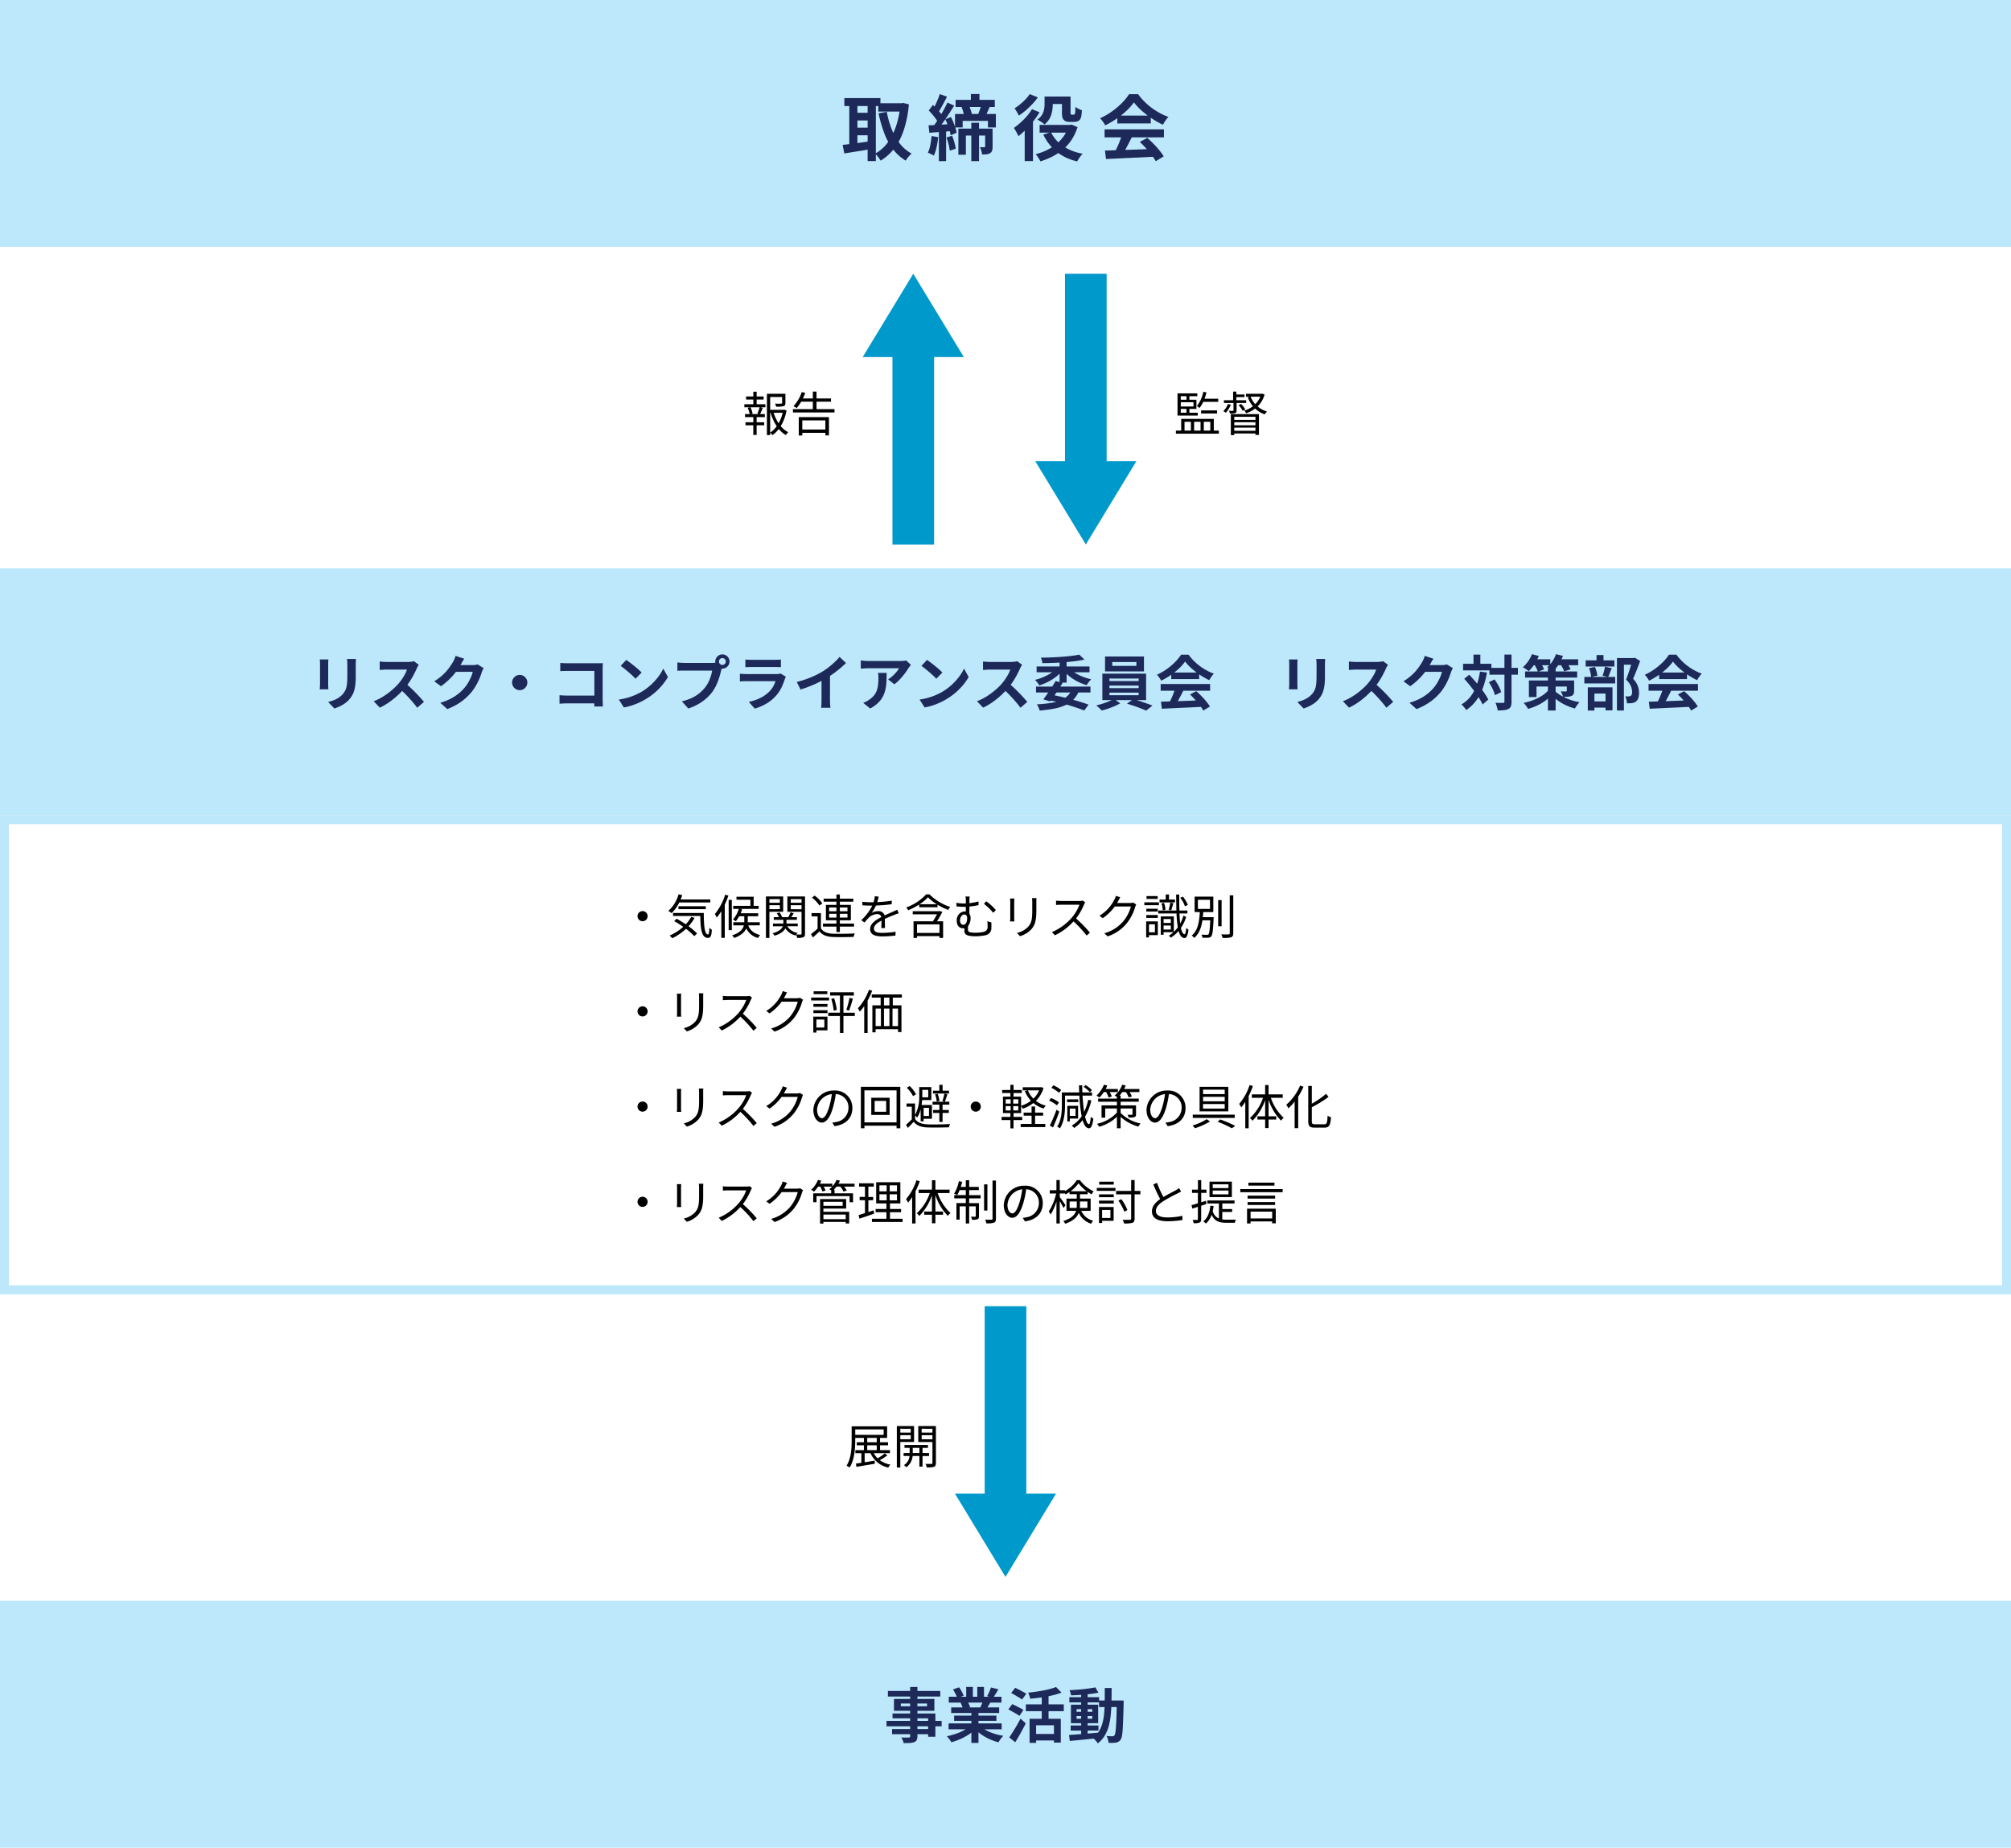
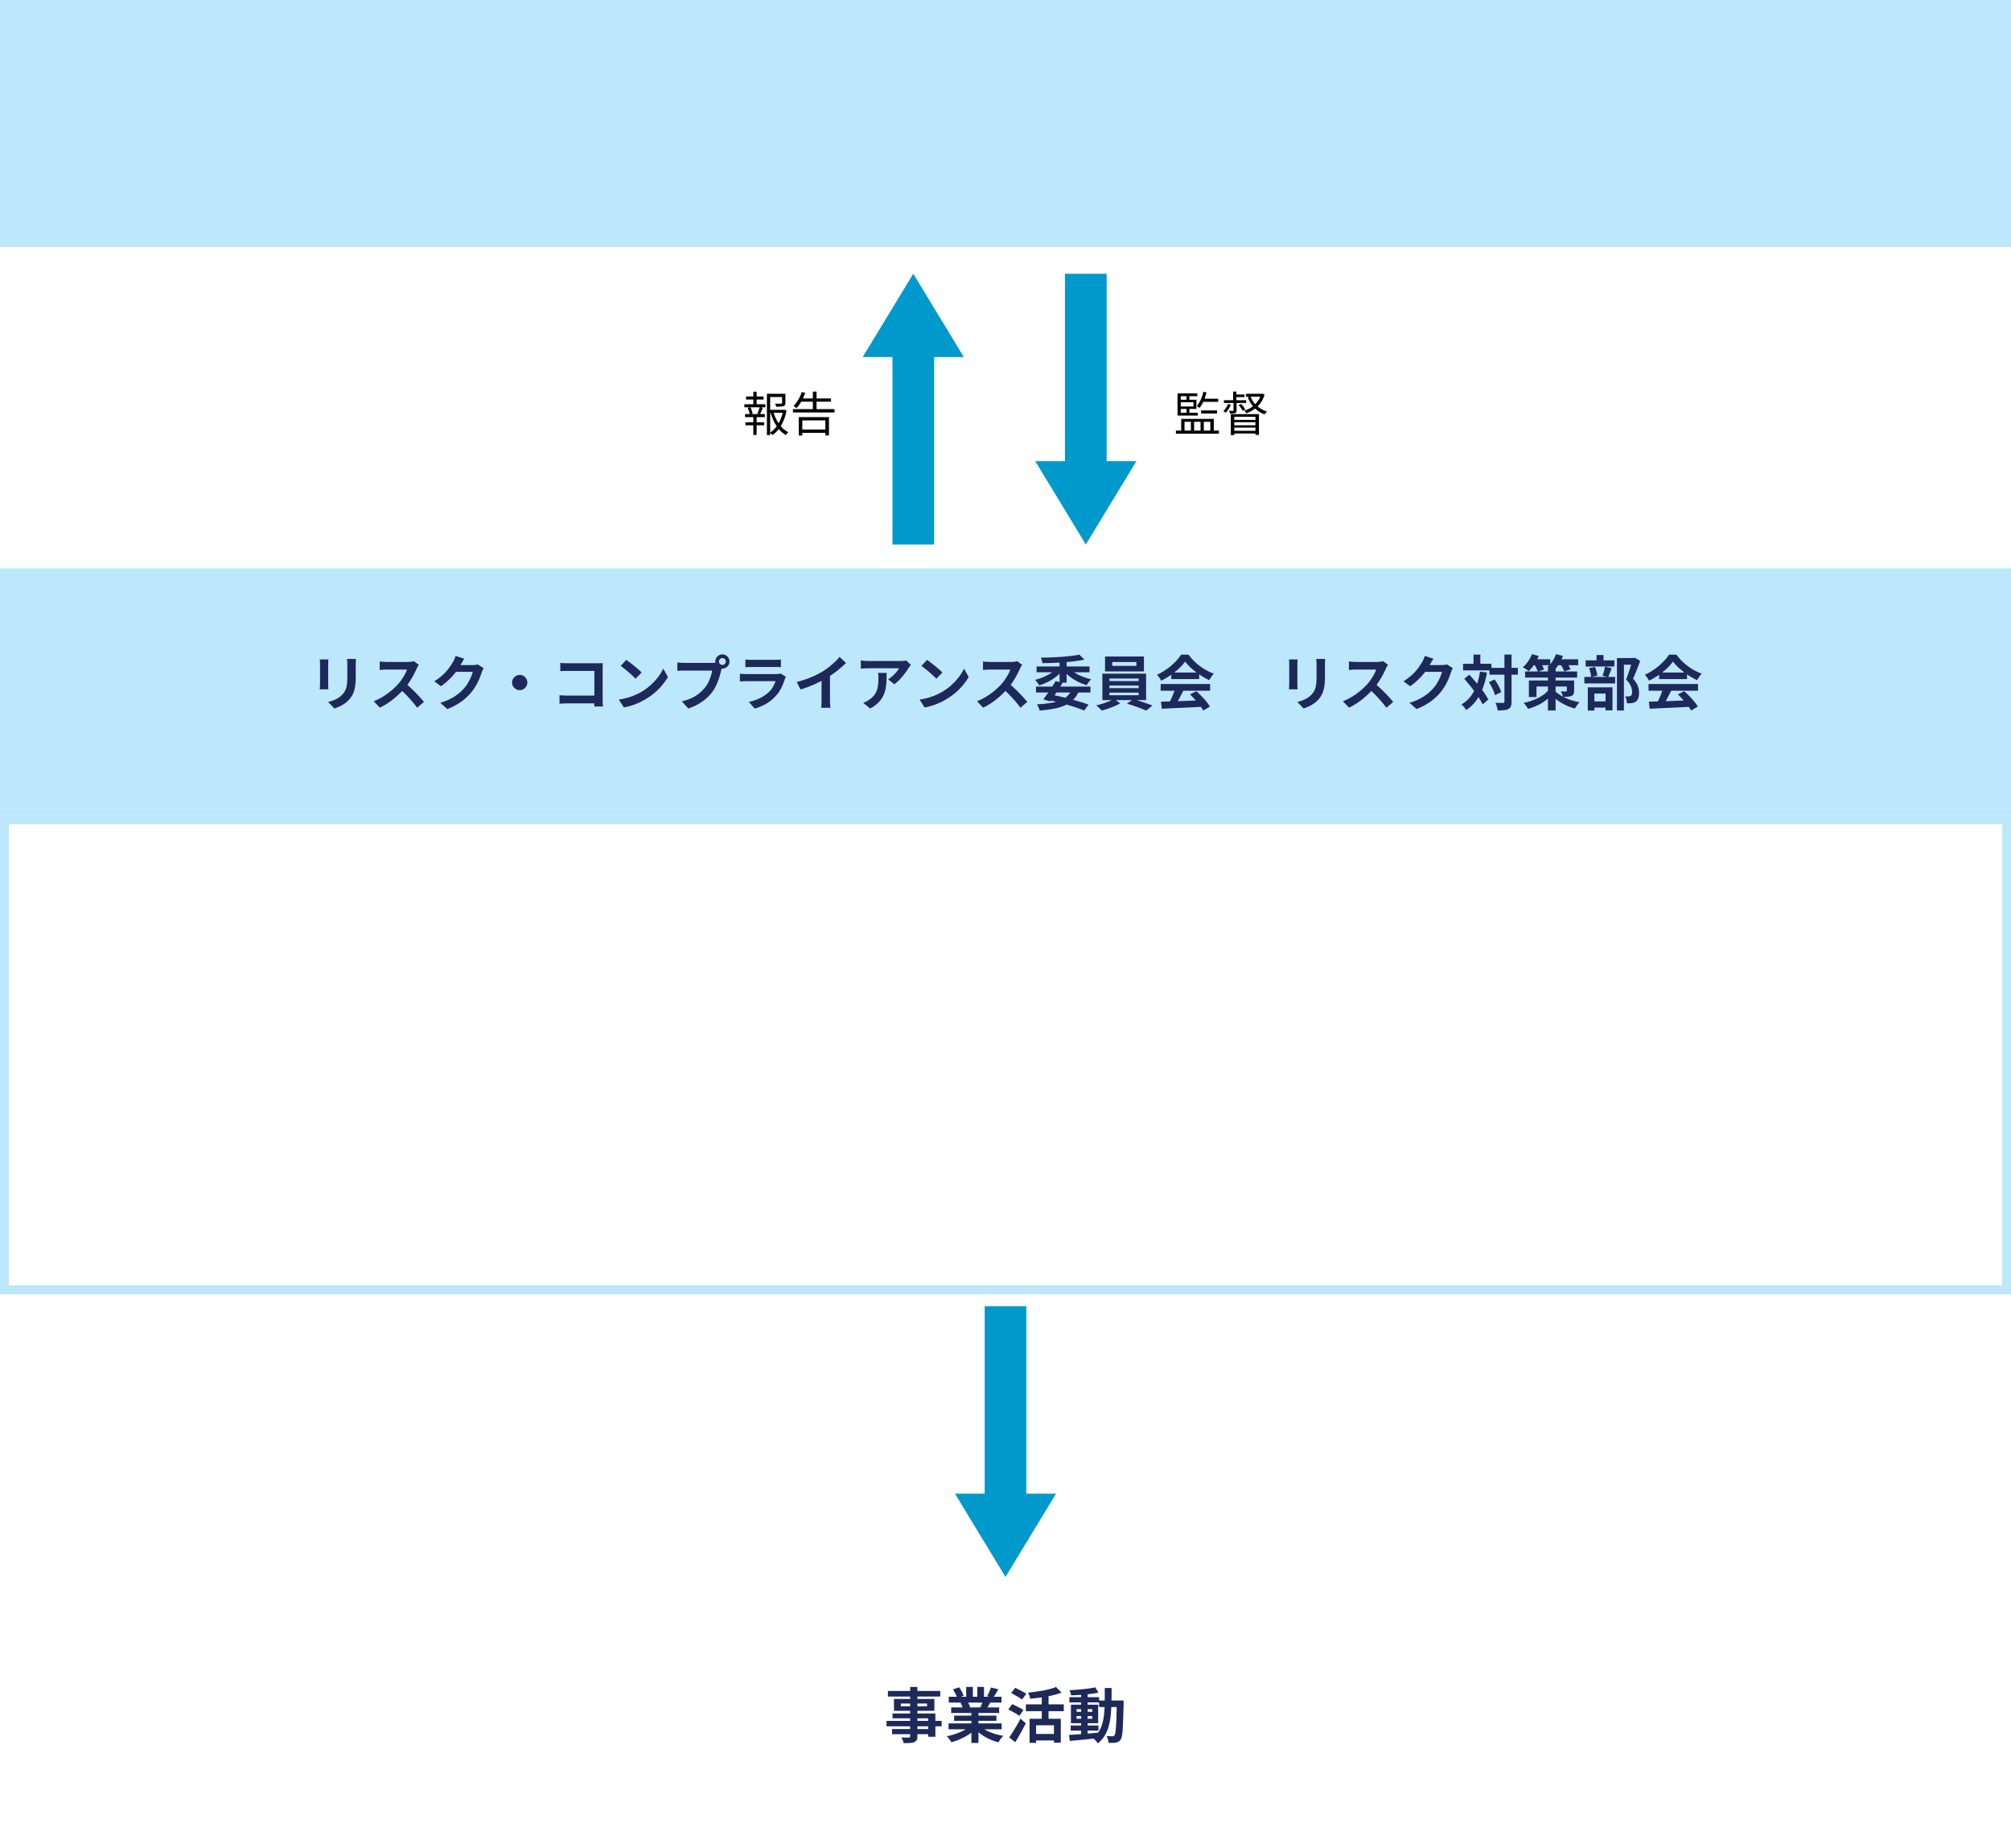
<svg xmlns="http://www.w3.org/2000/svg" width="676" height="621" viewBox="0 0 676 621">
  <g id="グループ_956936" data-name="グループ 956936" transform="translate(-302 -2998)">
    <g id="グループ_945262" data-name="グループ 945262">
      <g id="長方形_24256" data-name="長方形 24256" transform="translate(302 3272)" fill="none" stroke="#bde7fa" stroke-width="3">
-         <rect width="676" height="161" stroke="none" />
        <rect x="1.5" y="1.5" width="673" height="158" fill="none" />
      </g>
      <g id="グループ_956935" data-name="グループ 956935">
-         <path id="パス_1164388" data-name="パス 1164388" d="M8,11.224a1.7,1.7,0,1,0,1.7,1.7A1.687,1.687,0,0,0,8,11.224ZM30.768,8.312V7.3H20.8q.288-.7.528-1.44L20.1,5.576a11.492,11.492,0,0,1-3.44,5.568,9.986,9.986,0,0,1,1.088.768,12.775,12.775,0,0,0,2.592-3.6Zm-1.52,2.256V9.576H20.064v.992Zm-4.88,2.576a12.655,12.655,0,0,1-1.84,2.512c-1.024-.688-2.08-1.328-3.056-1.872l-.848.784a35.662,35.662,0,0,1,3.04,1.936,16.307,16.307,0,0,1-4.576,2.928,6.722,6.722,0,0,1,.88.912,18.417,18.417,0,0,0,4.624-3.168,18.8,18.8,0,0,1,2.784,2.464l.944-.9a20.616,20.616,0,0,0-2.864-2.432,15.924,15.924,0,0,0,2.032-2.784Zm-6.128-1.3v1.024h9.152c.1,4.368.432,7.344,2.544,7.36.976-.016,1.232-.736,1.344-2.736a4.749,4.749,0,0,1-.832-.688c-.032,1.344-.112,2.256-.432,2.256-1.2,0-1.424-3.088-1.44-7.216ZM35.76,5.7A18.977,18.977,0,0,1,32.3,12.2a7.3,7.3,0,0,1,.624,1.216,17.077,17.077,0,0,0,1.552-2.192v8.992h1.152V9.064a28.339,28.339,0,0,0,1.232-3.056Zm1.184,11.92H38V7.448H36.944Zm10.464-1.616v-1.04H43.36V12.952h3.5V11.944H40.976a12.874,12.874,0,0,0,.48-1.312l-.672-.16h6.24V9.448h-1.68V6.392H39.568V7.4h4.688V9.448H38.464v1.024h1.888A9.314,9.314,0,0,1,38.4,14.024a8.468,8.468,0,0,1,.928.608,8.585,8.585,0,0,0,1.152-1.68h1.712v2.016H38.5v1.04h3.552c-.288,1.184-1.216,2.48-3.984,3.376a3.8,3.8,0,0,1,.752.88c2.352-.9,3.52-2.048,4.064-3.216a5.868,5.868,0,0,0,3.952,3.2,4.081,4.081,0,0,1,.7-.976c-2.624-.672-3.584-2.064-4-3.264Zm6.736-8.816V8.424h-3.5V7.192Zm-3.5,3.376V9.24h3.5v1.328Zm4.624.88V6.3H49.472V20.232H50.64V11.448Zm2.544-.848V9.24H61.44V10.6ZM61.44,7.192V8.424H57.808V7.192Zm1.168-.9H56.672v5.168H61.44v7.328c0,.224-.064.3-.272.3-.192.016-.816.016-1.488-.016a3.9,3.9,0,0,1,.464-.528,4.993,4.993,0,0,1-3.5-2.24h3.52V15.4H56.384V14.152h3.5v-.9H58c.256-.384.544-.848.816-1.28l-1.072-.352a11.482,11.482,0,0,1-.768,1.632H54.9a5.106,5.106,0,0,0-.864-1.6l-.928.3a5.444,5.444,0,0,1,.72,1.3H52.112v.9h3.216V15.4H51.84v.912h3.312c-.32.832-1.2,1.744-3.456,2.368a4.59,4.59,0,0,1,.7.8c2.128-.656,3.136-1.552,3.6-2.448a5.7,5.7,0,0,0,3.472,2.4,1.7,1.7,0,0,1,.16-.272,3.973,3.973,0,0,1,.32,1.056,5.684,5.684,0,0,0,2.1-.208c.432-.208.56-.56.56-1.2Zm8.112,7.1V12.12h2.448V13.4Zm0-3.392h2.448v1.28H70.72Zm6.16,0v1.28H74.32v-1.28Zm0,3.392H74.32V12.12h2.56Zm-3.712,4.848H74.32V16.424h4.768V15.416H74.32V14.3h3.7V9.128h-3.7V8.04h4.528V7.032H74.32V5.624H73.168V7.032h-4.3V8.04h4.3V9.128H69.632V14.3h3.536v1.12H68.624v1.008h4.544ZM68.432,8.616a11.962,11.962,0,0,0-2.576-2.608l-.912.672a11.821,11.821,0,0,1,2.528,2.672Zm-.48,3.264H64.8V13h2.032v4.1a26.336,26.336,0,0,1-2.208,1.84l.624,1.136c.784-.688,1.52-1.36,2.224-2.048.992,1.248,2.432,1.808,4.528,1.888,1.792.08,5.168.048,6.96-.032a4.355,4.355,0,0,1,.384-1.168c-1.92.128-5.6.176-7.36.1-1.872-.064-3.28-.608-4.032-1.792ZM87.36,6.344l-1.312-.112a8.2,8.2,0,0,1-.4,2c-.352.016-.72.016-1.056.016a23.418,23.418,0,0,1-2.7-.176v1.2c.88.064,1.936.1,2.624.1h.7a16.878,16.878,0,0,1-3.7,4.9l1.088.8A21.136,21.136,0,0,1,84.064,13.4a4.212,4.212,0,0,1,2.752-1.168,1.335,1.335,0,0,1,1.456.992C86.4,14.2,84.5,15.384,84.5,17.272c0,1.952,1.84,2.448,4.128,2.448a37.587,37.587,0,0,0,4.384-.288l.032-1.28a28.491,28.491,0,0,1-4.368.384c-1.648,0-2.9-.192-2.9-1.44,0-1.056,1.04-1.9,2.528-2.688,0,.848-.016,1.888-.048,2.5h1.232c-.016-.784-.032-2.144-.048-3.072,1.216-.576,2.352-1.04,3.248-1.376a13.931,13.931,0,0,1,1.424-.512l-.528-1.2c-.448.24-.832.416-1.312.624-.832.384-1.808.768-2.9,1.3a2.066,2.066,0,0,0-2.144-1.44,4.581,4.581,0,0,0-2.224.592,12.7,12.7,0,0,0,1.44-2.48,46.281,46.281,0,0,0,5.312-.448L91.776,7.7a39.35,39.35,0,0,1-4.88.5A16.335,16.335,0,0,0,87.36,6.344Zm20.448,12.208h-7.552V15.688h7.552Zm.064-7.376-.224.08H98.816V12.3h8.176c-.416.736-.928,1.616-1.392,2.336H99.088v5.6h1.168v-.624h7.552v.624h1.216v-5.6h-2.032c.624-.992,1.28-2.144,1.776-3.136ZM101.12,8.92a14.943,14.943,0,0,0,2.816-2.336,15.286,15.286,0,0,0,2.976,2.336Zm2.192-3.328a16.588,16.588,0,0,1-6.688,4.4,5.128,5.128,0,0,1,.672.944,22.925,22.925,0,0,0,3.68-1.92v.912h6.176V9.064a21.035,21.035,0,0,0,3.568,1.76,5.406,5.406,0,0,1,.72-.992,17.989,17.989,0,0,1-7.008-4.24Zm14.64.72h-1.408a6.29,6.29,0,0,1,.128,1.52v.816c-.224.016-.448.016-.672.016a16.584,16.584,0,0,1-2.528-.224l.064,1.184a22.3,22.3,0,0,0,2.544.16c.192,0,.384,0,.592-.016v1.584a3.408,3.408,0,0,0-.432-.032,2.9,2.9,0,0,0-2.624,3.152c0,1.856,1.168,2.528,2.064,2.528a2.648,2.648,0,0,0,.512-.048c-.016.256-.016.512-.016.768,0,1.2.464,1.952,3.68,1.952a16.237,16.237,0,0,0,3.312-.32,2.4,2.4,0,0,0,2.08-2.592c.032-.656.016-1.072,0-1.728l-1.36-.416a13.693,13.693,0,0,1,.1,1.808,1.633,1.633,0,0,1-1.328,1.776,12.883,12.883,0,0,1-2.72.288c-2.32,0-2.56-.352-2.56-1.232,0-.288.016-.672.032-1.008a4.2,4.2,0,0,0,.848-2.72,2.492,2.492,0,0,0-.4-1.424V9.688a25.5,25.5,0,0,0,3.072-.48V7.976a20.735,20.735,0,0,1-3.072.576v-.72A11.9,11.9,0,0,1,117.952,6.312Zm5.6,1.616-.816.832a19.051,19.051,0,0,1,3.12,3.024l.9-.912A18.6,18.6,0,0,0,123.552,7.928Zm-7.744,7.888c-.576,0-1.1-.512-1.1-1.408,0-1.2.672-2.048,1.472-2.048.56,0,.928.464.928,1.232C117.1,14.664,116.768,15.816,115.808,15.816Zm24.608-8.96h-1.5a11.478,11.478,0,0,1,.08,1.392v2.528c0,3.024-.192,4.32-1.328,5.648a7.335,7.335,0,0,1-3.824,2.128l1.04,1.1a8.546,8.546,0,0,0,3.808-2.336c1.152-1.376,1.68-2.64,1.68-6.48V8.248C140.368,7.7,140.384,7.256,140.416,6.856Zm-7.424.128h-1.456c.032.3.064.864.064,1.152v5.328a10.487,10.487,0,0,1-.08,1.232h1.472c-.032-.288-.064-.816-.064-1.216V8.136C132.928,7.752,132.96,7.288,132.992,6.984ZM156.8,8.3l-.816-.624a4.381,4.381,0,0,1-1.2.128h-6.176c-.48,0-1.392-.064-1.616-.1V9.16c.176-.016,1.056-.08,1.616-.08h6.24a14.08,14.08,0,0,1-2.656,4.448A18.3,18.3,0,0,1,145.6,18.28l1.024,1.072a20.283,20.283,0,0,0,6.24-4.672,36.943,36.943,0,0,1,4.4,4.752l1.12-.96a44.385,44.385,0,0,0-4.672-4.784A20.249,20.249,0,0,0,156.4,9,4.59,4.59,0,0,1,156.8,8.3Zm11.792-1.728-1.488-.48a5.479,5.479,0,0,1-.5,1.264,13.19,13.19,0,0,1-5.024,5.408l1.1.832a16.22,16.22,0,0,0,4.064-3.936h5.408a13.154,13.154,0,0,1-2.56,4.992,12.944,12.944,0,0,1-6.384,4.016l1.152,1.04a14.028,14.028,0,0,0,6.368-4.352,15.519,15.519,0,0,0,2.848-5.5A5.029,5.029,0,0,1,173.952,9l-1.072-.656a2.678,2.678,0,0,1-1.04.16H167.5a7.191,7.191,0,0,0,.384-.672A12.1,12.1,0,0,1,168.592,6.568ZM191.3,9.16a10.224,10.224,0,0,0-1.664-2.8l-.9.368a9.888,9.888,0,0,1,1.584,2.864Zm-4.32-1.808H184.96V5.624h-1.1V7.352h-2.08V8.3h5.2Zm-1.28,3.616c.224-.608.464-1.568.72-2.4l-1.024-.208a16.6,16.6,0,0,1-.544,2.416Zm-1.92-.224a8.073,8.073,0,0,0-.5-2.3l-.864.192a8.213,8.213,0,0,1,.448,2.32Zm-2.624-4.576h-3.76v.96h3.76Zm.416,2.1h-4.9V9.24h4.9Zm-.384,2.16h-3.856v.944h3.856ZM177.328,13.5h3.856v-.96h-3.856Zm2.9,2.16v2.672h-2V15.656Zm.976-.976h-3.92v5.36h.944v-.752H181.2Zm1.936,2.736v-1.36h2.432v1.36Zm2.432-3.536v1.312h-2.432V13.88Zm4.24-1.168a13.461,13.461,0,0,1-1.072,2.688c-.128-.96-.208-2.112-.256-3.392h2.672v-.992h-2.7c-.048-1.6-.064-3.408-.048-5.376h-1.04c.016,1.952.032,3.744.08,5.376h-6.1v.992h6.144a37.68,37.68,0,0,0,.432,4.688,11.1,11.1,0,0,1-1.344,1.5V13h-4.384v6.16h.944V18.3h3.344A9.282,9.282,0,0,1,184.9,19.48a4.442,4.442,0,0,1,.672.672,11.494,11.494,0,0,0,2.608-2.256c.416,1.488,1.04,2.336,1.984,2.384.544.016,1.072-.608,1.36-2.8a3.76,3.76,0,0,1-.768-.624c-.1,1.312-.288,2.144-.56,2.128-.544-.048-.944-.8-1.232-2.112a13.282,13.282,0,0,0,1.76-3.68Zm4.864-5.3h4.064v3.072h-4.064Zm1.648,5.84c.064-.576.112-1.152.144-1.712h3.392v-5.2h-6.288v5.2h1.744c-.16,2.9-.544,6.16-2.72,7.888a3.044,3.044,0,0,1,.816.816c1.68-1.392,2.432-3.6,2.784-5.92h2.624c-.144,3.152-.3,4.368-.592,4.688a.645.645,0,0,1-.544.176c-.288,0-1.04,0-1.824-.08a2.415,2.415,0,0,1,.336,1.04,15.574,15.574,0,0,0,1.952,0,1.262,1.262,0,0,0,1.024-.448c.432-.5.592-1.952.784-5.936,0-.144.016-.512.016-.512Zm6.32-5.728h-1.152v8.8h1.152Zm2.736-1.6v12.72c0,.3-.128.4-.416.4-.3.016-1.312.032-2.432-.016a4.731,4.731,0,0,1,.432,1.2,10.208,10.208,0,0,0,2.88-.208c.5-.208.72-.576.72-1.376V5.928ZM8,43.224a1.7,1.7,0,1,0,1.7,1.7A1.687,1.687,0,0,0,8,43.224Zm20.416-4.368h-1.5a11.478,11.478,0,0,1,.08,1.392v2.528c0,3.024-.192,4.32-1.328,5.648a7.335,7.335,0,0,1-3.824,2.128l1.04,1.1a8.546,8.546,0,0,0,3.808-2.336c1.152-1.376,1.68-2.64,1.68-6.48V40.248C28.368,39.7,28.384,39.256,28.416,38.856Zm-7.424.128H19.536c.032.3.064.864.064,1.152v5.328a10.487,10.487,0,0,1-.08,1.232h1.472c-.032-.288-.064-.816-.064-1.216V40.136C20.928,39.752,20.96,39.288,20.992,38.984ZM44.8,40.3l-.816-.624a4.381,4.381,0,0,1-1.2.128H36.608c-.48,0-1.392-.064-1.616-.1V41.16c.176-.016,1.056-.08,1.616-.08h6.24a14.079,14.079,0,0,1-2.656,4.448A18.3,18.3,0,0,1,33.6,50.28l1.024,1.072a20.284,20.284,0,0,0,6.24-4.672,36.942,36.942,0,0,1,4.4,4.752l1.12-.96a44.384,44.384,0,0,0-4.672-4.784A20.25,20.25,0,0,0,44.4,41,4.59,4.59,0,0,1,44.8,40.3Zm11.792-1.728-1.488-.48a5.479,5.479,0,0,1-.5,1.264,13.19,13.19,0,0,1-5.024,5.408l1.1.832a16.22,16.22,0,0,0,4.064-3.936H60.16a13.154,13.154,0,0,1-2.56,4.992,12.944,12.944,0,0,1-6.384,4.016l1.152,1.04a14.028,14.028,0,0,0,6.368-4.352,15.519,15.519,0,0,0,2.848-5.5A5.028,5.028,0,0,1,61.952,41l-1.072-.656a2.678,2.678,0,0,1-1.04.16H55.5a7.19,7.19,0,0,0,.384-.672A12.1,12.1,0,0,1,56.592,38.568Zm13.52-.4H65.5v.96h4.608Zm.592,2.1H64.672v.976H70.7Zm-1.6,7.392v2.688H66.432V47.656Zm1.04-.976H65.392v5.36h1.04V51.3h3.712ZM65.424,45.5H70.16v-.96H65.424Zm0-2.128H70.16v-.944H65.424Zm13.92,2H75.52v-5.76h3.5V38.5H71.04v1.1h3.312v5.76H70.416v1.12h3.936V52.2H75.52V46.488h3.824Zm-7.92-4.624a19.287,19.287,0,0,1,.832,3.936l1.024-.256a18.292,18.292,0,0,0-.9-3.936Zm5.984,3.92a41.358,41.358,0,0,0,1.28-4.016l-1.12-.288A29.053,29.053,0,0,1,76.5,44.392ZM84.1,37.656a17.678,17.678,0,0,1-3.728,6.224A9.217,9.217,0,0,1,81.024,45a16.4,16.4,0,0,0,1.488-1.856V52.2h1.136V41.3a25.852,25.852,0,0,0,1.536-3.312Zm6.88,5.248H89.152V40.3h1.824Zm2.9,6.96H92.016V43.976h1.856Zm-7.536-5.888h1.776v5.888H86.336Zm4.64,0v5.888H89.152V43.976Zm4.176-3.68V39.224H85.04V40.3h2.992V42.9H85.248V51.96h1.088V50.92h7.536v.944h1.152V42.9H92.112V40.3ZM8,75.224a1.7,1.7,0,1,0,1.7,1.7A1.687,1.687,0,0,0,8,75.224Zm20.416-4.368h-1.5a11.478,11.478,0,0,1,.08,1.392v2.528c0,3.024-.192,4.32-1.328,5.648a7.335,7.335,0,0,1-3.824,2.128l1.04,1.1a8.546,8.546,0,0,0,3.808-2.336c1.152-1.376,1.68-2.64,1.68-6.48V72.248C28.368,71.7,28.384,71.256,28.416,70.856Zm-7.424.128H19.536c.032.3.064.864.064,1.152v5.328a10.487,10.487,0,0,1-.08,1.232h1.472c-.032-.288-.064-.816-.064-1.216V72.136C20.928,71.752,20.96,71.288,20.992,70.984ZM44.8,72.3l-.816-.624a4.381,4.381,0,0,1-1.2.128H36.608c-.48,0-1.392-.064-1.616-.1V73.16c.176-.016,1.056-.08,1.616-.08h6.24a14.079,14.079,0,0,1-2.656,4.448A18.3,18.3,0,0,1,33.6,82.28l1.024,1.072a20.284,20.284,0,0,0,6.24-4.672,36.942,36.942,0,0,1,4.4,4.752l1.12-.96a44.383,44.383,0,0,0-4.672-4.784A20.25,20.25,0,0,0,44.4,73,4.59,4.59,0,0,1,44.8,72.3Zm11.792-1.728-1.488-.48a5.479,5.479,0,0,1-.5,1.264,13.19,13.19,0,0,1-5.024,5.408l1.1.832a16.22,16.22,0,0,0,4.064-3.936H60.16a13.154,13.154,0,0,1-2.56,4.992,12.944,12.944,0,0,1-6.384,4.016l1.152,1.04a14.028,14.028,0,0,0,6.368-4.352,15.519,15.519,0,0,0,2.848-5.5A5.028,5.028,0,0,1,61.952,73l-1.072-.656a2.678,2.678,0,0,1-1.04.16H55.5a7.19,7.19,0,0,0,.384-.672A12.1,12.1,0,0,1,56.592,70.568ZM78.528,77.4A5.8,5.8,0,0,0,72.4,71.512a6.82,6.82,0,0,0-6.992,6.512c0,2.64,1.424,4.272,2.848,4.272,1.488,0,2.752-1.68,3.728-4.976a31.474,31.474,0,0,0,.96-4.608,4.456,4.456,0,0,1,4.272,4.64A4.832,4.832,0,0,1,73.152,82.1a12.085,12.085,0,0,1-1.376.208l.752,1.184C76.32,83,78.528,80.76,78.528,77.4Zm-11.872.512a5.581,5.581,0,0,1,4.96-5.184,26.141,26.141,0,0,1-.9,4.32c-.816,2.7-1.664,3.776-2.416,3.776C67.584,80.824,66.656,79.928,66.656,77.912Zm23.232.752H86.016V75.016h3.872Zm-5.008-4.72V79.72h6.176V73.944Zm-2.3,8.288V71.464h10.8V82.232Zm-1.2-11.952V84.216h1.2v-.864h10.8v.864H94.64V70.28Zm29.632,1.3h-2.16V69.608H107.76v1.968h-2.144v.976h5.392Zm-3.216,3.456a8.672,8.672,0,0,0-.608-2.4l-.864.192a9.273,9.273,0,0,1,.56,2.432Zm1.664-2.464a17.87,17.87,0,0,1-.672,2.5l.816.224c.272-.64.56-1.616.864-2.48Zm-1.7,5.488h-2.08v.992h2.08v3.008h1.088V79.048h2.1v-.992h-2.1V76.264h2.272v-.976h-5.648v.976h2.288Zm-7.824-5.264a10.591,10.591,0,0,0-2.16-2.784l-.96.576a10.268,10.268,0,0,1,2.1,2.816Zm4.1-1.488v2.5h-2.016c.016-.256.016-.5.016-.72V71.3Zm.24,6.032v2.736H102.48V77.336ZM99.6,79.928a2.882,2.882,0,0,1,.7.688,9.459,9.459,0,0,0,1.184-2.768v4.016h.992v-.848h2.8V76.392h-3.488c.08-.56.144-1.12.192-1.664h3.088V70.36h-4.064v2.72a13.291,13.291,0,0,1-1.408,6.7v-3.9H96.736v1.088H98.5v4.24a24.58,24.58,0,0,1-1.936,1.808l.608,1.072c.688-.688,1.344-1.376,1.952-2.064,1.008,1.248,2.5,1.824,4.608,1.9,1.856.064,5.424.032,7.264-.048a4.1,4.1,0,0,1,.384-1.1c-1.984.144-5.824.192-7.664.112-1.888-.08-3.344-.624-4.112-1.824Zm20.4-4.7a1.7,1.7,0,1,0,1.7,1.7A1.687,1.687,0,0,0,120,75.224Zm10.064,1.536h1.664v1.456h-1.664Zm0-2.288h1.664v1.44h-1.664Zm4.24,1.44h-1.7v-1.44h1.7Zm0,2.3h-1.7V76.76h1.7Zm7.008-6.752a8.3,8.3,0,0,1-1.936,2.784,8.577,8.577,0,0,1-1.856-2.784Zm-5.7,9.984V80.392H132.7v-1.28h2.544V76.744a4.779,4.779,0,0,1,.56.88,11.813,11.813,0,0,0,3.568-1.9,9.783,9.783,0,0,0,3.44,1.856,4.883,4.883,0,0,1,.736-.976,9.221,9.221,0,0,1-3.328-1.616,9.949,9.949,0,0,0,2.56-4.32l-.736-.3-.208.048h-6.032v1.056h1.584l-.88.24a10.285,10.285,0,0,0,2.048,3.248,10.617,10.617,0,0,1-3.312,1.68V73.576H132.7V72.36h2.784V71.336H132.7V69.608h-1.056v1.728H128.88V72.36h2.768v1.216h-2.5v5.536h2.5v1.28h-2.96v1.056h2.96v2.8H132.7v-2.8Zm4.336-1.472h2.7V78.952h-2.7V76.888h-1.184v2.064H136.1v1.024h2.672v2.768H135.1v1.072h8.272V82.744h-3.424Zm19.1-8.576a9.13,9.13,0,0,0-2.128-1.712l-.672.608a9.684,9.684,0,0,1,2.112,1.792Zm-10.336-.032a10.309,10.309,0,0,0-2.624-1.6l-.672.848a11.523,11.523,0,0,1,2.592,1.68Zm-.736,4.16a10.9,10.9,0,0,0-2.656-1.488l-.672.864a11.863,11.863,0,0,1,2.64,1.584Zm-.832,2.464a52.353,52.353,0,0,1-2.24,5.3l1.072.64c.688-1.52,1.5-3.584,2.112-5.328Zm6.4-.4V80.04h-1.936V77.592Zm.864,3.36V76.664h-3.632v5.248h.832v-.96Zm.064-6.464h-3.792v.928h3.792Zm3.328.16a17.436,17.436,0,0,1-1.36,4.048c-.24-1.536-.432-3.424-.544-5.472h3.2V72.168h-3.248c-.032-.784-.064-1.584-.08-2.4H154.7c.016.816.048,1.616.08,2.4h-5.84v4.256c0,2.16-.144,5.12-1.568,7.2a4.477,4.477,0,0,1,.9.624c1.5-2.208,1.744-5.5,1.744-7.824v-3.2h4.816a48.725,48.725,0,0,0,.768,6.944,10.229,10.229,0,0,1-3.328,3.136c.224.208.64.608.816.8a11.623,11.623,0,0,0,2.832-2.624c.5,1.712,1.184,2.7,2.128,2.736.608.016,1.184-.672,1.488-3.264a2.784,2.784,0,0,1-.864-.592c-.112,1.584-.336,2.48-.624,2.464-.5-.032-.944-.976-1.3-2.544a18.368,18.368,0,0,0,2.1-5.44Zm6.048-2.608a11.191,11.191,0,0,1,.832,1.856l1.04-.384a8.316,8.316,0,0,0-.688-1.472h2.736V71.016h-4.1a11.018,11.018,0,0,0,.544-1.168l-1.12-.288a9.791,9.791,0,0,1-2.512,3.664,8.651,8.651,0,0,1,.976.656,10.409,10.409,0,0,0,1.5-1.84Zm4.848,5.52h4v1.9c0,.16-.048.224-.24.224-.176,0-.8.016-1.44-.016a4.083,4.083,0,0,1,.4.944,6.1,6.1,0,0,0,1.936-.16c.416-.176.528-.416.528-.992V76.52H168.7V75.288h6.1V74.232h-6.1V73.224h-.352a14.4,14.4,0,0,0,.912-1.184h1.216a9.67,9.67,0,0,1,.96,1.824l1.04-.368a7.648,7.648,0,0,0-.768-1.456h3.3V71.016h-5.136c.192-.384.368-.768.528-1.184l-1.168-.272a8.278,8.278,0,0,1-2.544,3.632,4,4,0,0,1,.768.512v.528h-6.32v1.056h6.32V76.52h-5.168v4.112h1.232V77.56h3.936v1.376a12.7,12.7,0,0,1-6.72,3.776,3.7,3.7,0,0,1,.752.992,14.136,14.136,0,0,0,5.968-3.36v3.872H168.7v-3.84a14.4,14.4,0,0,0,5.952,3.264,6.878,6.878,0,0,1,.752-1.04,13.345,13.345,0,0,1-6.7-3.536Zm21.824-.16a5.8,5.8,0,0,0-6.128-5.888,6.82,6.82,0,0,0-6.992,6.512c0,2.64,1.424,4.272,2.848,4.272,1.488,0,2.752-1.68,3.728-4.976a31.473,31.473,0,0,0,.96-4.608,4.456,4.456,0,0,1,4.272,4.64,4.832,4.832,0,0,1-4.064,4.752,12.086,12.086,0,0,1-1.376.208l.752,1.184C188.32,83,190.528,80.76,190.528,77.4Zm-11.872.512a5.581,5.581,0,0,1,4.96-5.184,26.142,26.142,0,0,1-.9,4.32c-.816,2.7-1.664,3.776-2.416,3.776C179.584,80.824,178.656,79.928,178.656,77.912Zm17.76-4.272h7.28v1.5h-7.28Zm0,2.416h7.28v1.536h-7.28Zm0-4.832h7.28v1.5h-7.28Zm-1.168-.944v8.256h9.664V70.28Zm-2.288,9.344v1.1h14.1v-1.1Zm8.368,2.416a31.118,31.118,0,0,1,4.768,2.176l1.136-.816a41.983,41.983,0,0,0-5.056-2.16Zm-3.68-.88a19.689,19.689,0,0,1-4.768,2.128,10.193,10.193,0,0,1,.816.912,24.44,24.44,0,0,0,5.04-2.272Zm14.416-11.488a18.607,18.607,0,0,1-3.5,6.352,8.894,8.894,0,0,1,.688,1.168,17.145,17.145,0,0,0,1.36-1.84V84.2h1.136V73.384a26.978,26.978,0,0,0,1.424-3.376Zm11.136,4.3V72.824h-4.768V69.672H217.28v3.152H212.8v1.152h3.76a16.382,16.382,0,0,1-4.384,6.8,5.723,5.723,0,0,1,.864.9,18.435,18.435,0,0,0,4.24-6.928v5.44h-2.608v1.088h2.608v2.864h1.152V81.272h2.576V80.184h-2.576V74.632a18.016,18.016,0,0,0,4.192,7.008,4.2,4.2,0,0,1,.9-.944,15.935,15.935,0,0,1-4.32-6.72Zm5.84-4.112a17.7,17.7,0,0,1-4.64,6.448,7.939,7.939,0,0,1,.72,1.2,19.088,19.088,0,0,0,2.08-2.256v8.928h1.2V73.576a21.486,21.486,0,0,0,1.776-3.328Zm4.992,13.008c-.88,0-1.056-.192-1.056-1.088v-4.64a37.651,37.651,0,0,0,5.632-3.488l-.848-1.024a28.006,28.006,0,0,1-4.784,3.312V69.992h-1.2V81.768c0,1.744.512,2.224,2.176,2.224h3.28c1.648,0,2-.912,2.192-3.5a3.819,3.819,0,0,1-1.136-.512c-.112,2.32-.256,2.9-1.136,2.9ZM8,107.224a1.7,1.7,0,1,0,1.7,1.7A1.687,1.687,0,0,0,8,107.224Zm20.416-4.368h-1.5a11.478,11.478,0,0,1,.08,1.392v2.528c0,3.024-.192,4.32-1.328,5.648a7.335,7.335,0,0,1-3.824,2.128l1.04,1.1a8.546,8.546,0,0,0,3.808-2.336c1.152-1.376,1.68-2.64,1.68-6.48v-2.592C28.368,103.7,28.384,103.256,28.416,102.856Zm-7.424.128H19.536c.032.3.064.864.064,1.152v5.328a10.487,10.487,0,0,1-.08,1.232h1.472c-.032-.288-.064-.816-.064-1.216v-5.344C20.928,103.752,20.96,103.288,20.992,102.984ZM44.8,104.3l-.816-.624a4.381,4.381,0,0,1-1.2.128H36.608c-.48,0-1.392-.064-1.616-.1v1.456c.176-.016,1.056-.08,1.616-.08h6.24a14.079,14.079,0,0,1-2.656,4.448A18.3,18.3,0,0,1,33.6,114.28l1.024,1.072a20.284,20.284,0,0,0,6.24-4.672,36.942,36.942,0,0,1,4.4,4.752l1.12-.96a44.383,44.383,0,0,0-4.672-4.784A20.25,20.25,0,0,0,44.4,105,4.59,4.59,0,0,1,44.8,104.3Zm11.792-1.728-1.488-.48a5.479,5.479,0,0,1-.5,1.264,13.19,13.19,0,0,1-5.024,5.408l1.1.832a16.22,16.22,0,0,0,4.064-3.936H60.16a13.154,13.154,0,0,1-2.56,4.992,12.944,12.944,0,0,1-6.384,4.016l1.152,1.04a14.028,14.028,0,0,0,6.368-4.352,15.519,15.519,0,0,0,2.848-5.5,5.028,5.028,0,0,1,.368-.848l-1.072-.656a2.678,2.678,0,0,1-1.04.16H55.5a7.19,7.19,0,0,0,.384-.672A12.1,12.1,0,0,1,56.592,102.568Zm19.7,10.64v1.552h-7.5v-1.552Zm-1.024-4.288v1.36h-6.48v-1.36Zm-6.48,2.272h7.648v-3.184H67.664v8.224h1.12v-.544h7.5v.512h1.168v-3.92H68.784Zm10.48-8.368H73.84a8.4,8.4,0,0,0,.5-1.008l-1.136-.272a7.509,7.509,0,0,1-1.408,2.208v-.928H67.6a7.965,7.965,0,0,0,.464-.992l-1.1-.288a8.766,8.766,0,0,1-2.3,3.328,7.348,7.348,0,0,1,.976.64,10.91,10.91,0,0,0,1.376-1.7H67.7a10.083,10.083,0,0,1,.752,1.632l1.056-.32a7.262,7.262,0,0,0-.624-1.312h2.848a6.408,6.408,0,0,1-.992.88,5.808,5.808,0,0,1,.656.368v1.008H65.36v2.992h1.12v-2.048H77.6v2.048h1.152v-2.992H72.528v-1.248h-.24a11.134,11.134,0,0,0,.9-1.008h1.28a7.431,7.431,0,0,1,1.072,1.68l1.088-.368a7.958,7.958,0,0,0-.864-1.312h3.5Zm6.384,8.96-1.744.576v-3.968h1.6v-1.1H83.9v-3.472h1.84V102.7h-4.96v1.12h1.984v3.472H80.96v1.1h1.808v4.32c-.816.272-1.552.5-2.144.672l.272,1.2c1.424-.464,3.248-1.088,4.96-1.664Zm1.968-5.392h2.432v2.032H87.616Zm0-3.008h2.432V105.4H87.616Zm5.9,2.016H91.072v-2.016H93.52Zm0,3.024H91.072v-2.032H93.52Zm-2.352,6.192v-2.192H94.9v-1.088H91.168v-1.872h3.488v-7.12H86.528v7.12h3.44v1.872H86.336v1.088h3.632v2.192H85.1V115.7h10.3v-1.088Zm8.9-12.944a18.608,18.608,0,0,1-3.5,6.352,8.894,8.894,0,0,1,.688,1.168,17.145,17.145,0,0,0,1.36-1.84V116.2h1.136V105.384a26.977,26.977,0,0,0,1.424-3.376Zm11.136,4.3v-1.152h-4.768v-3.152H105.28v3.152H100.8v1.152h3.76a16.382,16.382,0,0,1-4.384,6.8,5.724,5.724,0,0,1,.864.9,18.435,18.435,0,0,0,4.24-6.928v5.44h-2.608v1.088h2.608v2.864h1.152v-2.864h2.576v-1.088h-2.576v-5.552a18.016,18.016,0,0,0,4.192,7.008,4.2,4.2,0,0,1,.9-.944,15.935,15.935,0,0,1-4.32-6.72Zm6.592-.976h3.232v-1.088h-3.232v-2.24h-1.136v2.24h-1.7c.176-.544.336-1.136.48-1.7l-1.12-.224a12.611,12.611,0,0,1-1.6,4.208,6.979,6.979,0,0,1,1.056.448,12.23,12.23,0,0,0,.8-1.648h2.08v1.68h-3.888v1.088h3.888v1.6H113.5v5.552h1.088v-4.464h2.064V116.2h1.136v-5.744H120v3.264c0,.16-.048.208-.224.208-.16.016-.688.016-1.376,0a3.633,3.633,0,0,1,.352,1.04,4.943,4.943,0,0,0,1.856-.192c.4-.192.48-.5.48-1.04v-4.368h-3.3v-1.6h3.856V106.68h-3.856Zm6.128-1.936H122.8v8.8h1.12Zm1.712-1.28V114.6c0,.272-.08.336-.336.352-.272,0-1.168,0-2.112-.032a6.909,6.909,0,0,1,.384,1.248,7.871,7.871,0,0,0,2.56-.24c.48-.208.656-.56.656-1.344v-12.8Zm16.9,7.616a5.8,5.8,0,0,0-6.128-5.888,6.82,6.82,0,0,0-6.992,6.512c0,2.64,1.424,4.272,2.848,4.272,1.488,0,2.752-1.68,3.728-4.976a31.473,31.473,0,0,0,.96-4.608,4.456,4.456,0,0,1,4.272,4.64,4.832,4.832,0,0,1-4.064,4.752,12.086,12.086,0,0,1-1.376.208l.752,1.184C140.32,115,142.528,112.76,142.528,109.4Zm-11.872.512a5.581,5.581,0,0,1,4.96-5.184,26.142,26.142,0,0,1-.9,4.32c-.816,2.7-1.664,3.776-2.416,3.776C131.584,112.824,130.656,111.928,130.656,109.912Zm20.9,1.072v-2.176h2.4v1.344c0,.272-.016.56-.032.832Zm5.968-2.176v2.176h-2.528c.016-.272.032-.528.032-.8v-1.376Zm-5.632-3.44a11.864,11.864,0,0,0,2.64-2.672,12.9,12.9,0,0,0,2.752,2.672Zm6.72,6.592v-4.112h-3.584v-1.472h2.56v-.8a14.584,14.584,0,0,0,1.376.848,6.254,6.254,0,0,1,.64-1.04,11.875,11.875,0,0,1-4.592-3.744h-1.072a10.515,10.515,0,0,1-3.968,3.664v-.272H148.24v-3.424h-1.12v3.424h-2.24v1.1h2.144a18.021,18.021,0,0,1-2.48,6.032,8.521,8.521,0,0,1,.624,1.04,16.712,16.712,0,0,0,1.952-4.4V116.2h1.12v-7.488a24.347,24.347,0,0,1,1.264,2.3l.656-.944c-.256-.416-1.472-2.16-1.92-2.736v-1.2h1.728v-.1a3.354,3.354,0,0,1,.208.416,11.569,11.569,0,0,0,1.344-.816v.736h2.432v1.472H150.5v4.112h3.216c-.416,1.328-1.52,2.56-4.3,3.44a3.173,3.173,0,0,1,.64.9c2.736-.912,4-2.224,4.576-3.664A6.793,6.793,0,0,0,158.8,116.3a3.057,3.057,0,0,1,.688-1.008,6.026,6.026,0,0,1-4.032-3.328Zm7.776-9.792H161.5v.96h4.88Zm-1.12,9.488v2.688h-2.8v-2.688Zm1.072-.976h-4.928v5.36h1.056V115.3h3.872Zm-4.912-1.184h4.96v-.96h-4.96Zm0-2.128h4.96v-.944h-4.96Zm-.752-2.128h6.288v-.976h-6.288Zm14.672.032h-1.952v-3.648H172.24v3.648h-5.056v1.136h5.056v8.16c0,.32-.112.4-.416.416-.3,0-1.328.016-2.432-.016a5,5,0,0,1,.448,1.232,9.336,9.336,0,0,0,2.832-.224c.512-.208.72-.56.72-1.408v-8.16h1.952Zm-4.368,6.432a15.8,15.8,0,0,0-2.048-3.664l-.992.48a19.214,19.214,0,0,1,2.016,3.728Zm9.952-9.152-1.264.528a53.624,53.624,0,0,0,2.32,4.928c-1.712,1.2-2.768,2.5-2.768,4.144,0,2.4,2.176,3.3,5.184,3.3a31.5,31.5,0,0,0,5.056-.4v-1.424a23.807,23.807,0,0,1-5.12.544c-2.528,0-3.792-.832-3.792-2.16,0-1.216.9-2.272,2.384-3.232a53.152,53.152,0,0,1,4.864-2.656c.464-.24.864-.448,1.232-.672l-.7-1.136a8.74,8.74,0,0,1-1.136.752c-.88.48-2.608,1.328-4.112,2.24A34.455,34.455,0,0,1,180.928,102.552Zm24.016,1.76h-5.3v-1.264h5.3Zm0,2.112h-5.3v-1.28h5.3Zm1.136-4.272h-7.52v5.184h7.52Zm-8.688,6.432-1.616.5v-3.152h1.76v-1.1h-1.76V101.64h-1.1v3.184H192.7v1.1h1.968v3.5c-.816.256-1.552.48-2.144.624l.288,1.152c.576-.176,1.2-.368,1.856-.592v4.112c0,.24-.08.3-.272.3-.176,0-.816,0-1.5-.016a4.863,4.863,0,0,1,.352,1.1,4.577,4.577,0,0,0,1.984-.224c.4-.192.544-.5.544-1.152v-4.48c.592-.208,1.184-.384,1.76-.592Zm5.472,3.744h3.312v-.976h-3.312V109.48h4.112v-1.008H197.84v1.008h3.9v5.056a3.7,3.7,0,0,1-2.08-2.48,16.906,16.906,0,0,0,.3-1.7l-1.088-.128c-.256,2.368-.96,4.16-2.384,5.28a6.781,6.781,0,0,1,.9.72,7.117,7.117,0,0,0,1.9-2.928c1.04,2.24,2.72,2.672,5.024,2.672H207.1a3.424,3.424,0,0,1,.352-1.056c-.544.016-2.7.016-3.088.016a11.145,11.145,0,0,1-1.5-.1Zm17.536-9.84h-8.768v.992H220.4Zm-.768,9.744v2.288h-7.264v-2.288ZM211.2,116.2h1.168v-.672h7.264v.624h1.216v-4.928H211.2Zm.176-6.208h9.248v-.976h-9.248Zm9.248-3.136h-9.248v.992h9.248Zm-11.7-2.208v1.04h14.24v-1.04Z" transform="translate(510 3293)" />
-         <path id="パス_1164389" data-name="パス 1164389" d="M24.52,12.76h3.2v1.632h-3.2Zm0-2.48h3.2v1.456h-3.2ZM20.488,7.416H30.04V9.24H20.488Zm9.92,8.1a19.548,19.548,0,0,1-2.4,1.616,6.747,6.747,0,0,1-1.28-1.712h5.424V14.392H28.824V12.76h2.688V11.736H28.824V10.28h2.384v-3.9H19.288v4.656c0,2.56-.128,6.08-1.728,8.592a4.791,4.791,0,0,1,1.04.608c1.648-2.592,1.888-6.48,1.888-9.2V10.28H23.4v1.456H21.016V12.76H23.4v1.632H20.536v1.024h2.016v3.216c-.688.112-1.312.208-1.84.272l.192,1.1c1.664-.288,3.984-.672,6.176-1.04l-.048-1.04c-1.152.192-2.3.368-3.376.544V15.416h1.968a8.408,8.408,0,0,0,5.984,4.832,3.755,3.755,0,0,1,.7-.992,8.794,8.794,0,0,1-3.568-1.5,19.621,19.621,0,0,0,2.56-1.616Zm8.736-8.3V8.5h-3.5v-1.3Zm-3.5,3.52V9.352h3.5v1.376Zm4.624.912V6.3H34.472V20.232H35.64V11.64Zm-.448,3.712V13.624h2.24v1.728Zm5.472,1.008V15.352H43.112V13.624h1.824v-.976H37.048v.976h1.728v1.728H36.744V16.36h2a4.027,4.027,0,0,1-1.888,3.072,4.166,4.166,0,0,1,.784.7,5.132,5.132,0,0,0,2.144-3.776h2.272v3.568h1.056V16.36Zm-2.48-5.616V9.352H46.44v1.392ZM46.44,7.208V8.5H42.808v-1.3ZM47.608,6.3H41.672v5.36H46.44v7.008c0,.256-.08.352-.336.352-.24.016-1.1.016-1.984-.016a3.931,3.931,0,0,1,.384,1.184,7.431,7.431,0,0,0,2.48-.208c.464-.208.624-.592.624-1.3Z" transform="translate(569 3471)" />
        <g id="グループ_956934" data-name="グループ 956934">
          <g id="グループ_956933" data-name="グループ 956933">
            <path id="パス_1164391" data-name="パス 1164391" d="M14.2,13.16H11.428l.56-.16a7.767,7.767,0,0,0-.736-2.112h3.12a18.211,18.211,0,0,1-.784,2.1Zm-.848-4.88h2.336V7.256H13.348V5.64h-1.12V7.256H9.8V8.28h2.432V9.864H9.22v1.024h1.9l-.784.208a8.842,8.842,0,0,1,.672,2.064H9.444V14.2h2.784v1.728H9.6v1.008h2.624v3.248h1.12V16.936h2.544V15.928H13.348V14.2H16.1V13.16H14.516c.272-.56.592-1.328.88-2.064l-.768-.208h1.664V9.864H13.348Zm4.544,4.448h.144A15.827,15.827,0,0,0,20.1,17.256,8.773,8.773,0,0,1,17.892,19.4Zm4.208,0a13.2,13.2,0,0,1-1.376,3.536,14.107,14.107,0,0,1-1.68-3.536Zm.544-1.04-.208.048H17.892v-4.3h4.016V9.4c0,.192-.064.24-.32.256a20.545,20.545,0,0,1-2.064,0,3.417,3.417,0,0,1,.368,1.024,9.453,9.453,0,0,0,2.5-.176c.512-.176.624-.5.624-1.088V6.344H16.8V20.232h1.088v-.768a4.289,4.289,0,0,1,.752.784,9.368,9.368,0,0,0,2.144-2.064,8.847,8.847,0,0,0,2.368,2.032,5.279,5.279,0,0,1,.816-.96,8.012,8.012,0,0,1-2.528-2.032A14.73,14.73,0,0,0,23.38,11.96ZM36.452,15.3V18.36h-7.76V15.3Zm-8.944,5.072h1.184v-.9h7.76v.864h1.2V14.2H27.508Zm5.968-8.864V9H38.34V7.912H33.476v-2.3H32.244v2.3H28.9a19.245,19.245,0,0,0,.784-1.872L28.5,5.768A12.367,12.367,0,0,1,25.732,10.5c.3.16.832.48,1.072.64A12.941,12.941,0,0,0,28.324,9h3.92v2.512h-6.7v1.12H39.524v-1.12Z" transform="translate(543 3124)" />
            <rect id="長方形_24251" data-name="長方形 24251" width="676" height="83" transform="translate(302 2998)" fill="#bde7fa" />
            <path id="合体_24" data-name="合体 24" d="M0,28H10V91H24V28H34L17,0Z" transform="translate(591.999 3090)" fill="#09c" />
            <path id="合体_26" data-name="合体 26" d="M-9881,6199h10v-63h14v63h10l-17,28Z" transform="translate(10504 -2699)" fill="#09c" />
            <path id="合体_25" data-name="合体 25" d="M0,28H10V91H24V28H34L17,0Z" transform="translate(684 3181) rotate(180)" fill="#09c" />
-             <path id="パス_1164385" data-name="パス 1164385" d="M-42.744-17.3h8.184V-14.5h-8.184Zm-11.424-1.728h12.12v2.664h-12.12ZM-51-14.088h5.76v2.568H-51ZM-51-9.1h5.76v2.568H-51ZM-35.352-17.3h.5l.5-.1,1.872.48a38.135,38.135,0,0,1-1.668,8.5A21.441,21.441,0,0,1-37.3-2.232a16.606,16.606,0,0,1-4.68,4.224,11.329,11.329,0,0,0-.852-1.26A6.264,6.264,0,0,0-43.848-.36,12.554,12.554,0,0,0-39.7-3.948a19.888,19.888,0,0,0,2.868-5.544,30.392,30.392,0,0,0,1.476-7.188Zm-4.56,2.88a31.576,31.576,0,0,0,1.656,5.832A19.259,19.259,0,0,0-35.52-3.744a12.644,12.644,0,0,0,3.96,3.36A8.942,8.942,0,0,0-32.268.3,10.467,10.467,0,0,0-33,1.164a7.421,7.421,0,0,0-.552.828,15.342,15.342,0,0,1-4.284-3.864,21.316,21.316,0,0,1-2.916-5.376,45.879,45.879,0,0,1-1.92-6.648Zm-12.6-3.528h2.736v15.7h-2.736Zm6.168,0h2.76V2.136h-2.76Zm-8.4,14.64q1.2-.12,2.724-.312t3.24-.432q1.716-.24,3.4-.48l.144,2.64q-2.328.408-4.7.78t-4.248.684ZM-11.64-20.4h2.88v3.432h-2.88Zm.144,9.672H-8.9V2.16H-11.5Zm3.36-5.976,2.88.48q-.408.96-.8,1.836t-.756,1.524l-2.5-.5q.216-.48.432-1.068t.42-1.176Q-8.256-16.2-8.136-16.7Zm-6.624.7,2.5-.552q.312.72.588,1.584a13.224,13.224,0,0,1,.4,1.488l-2.616.672a10.781,10.781,0,0,0-.312-1.548A12.751,12.751,0,0,0-14.76-16.008Zm-2.016-2.424H-3.6v2.4H-16.776Zm-.192,4.728H-3.24v4.536H-5.9v-2.208h-8.5v2.208h-2.568Zm1.128,4.92H-5.712v2.328H-13.32V0h-2.52Zm9,0h2.5V-2.76A5.109,5.109,0,0,1-4.5-1.392a1.433,1.433,0,0,1-.684.864,2.588,2.588,0,0,1-1.152.384,14.567,14.567,0,0,1-1.536.072,6.241,6.241,0,0,0-.264-1.26,7.08,7.08,0,0,0-.48-1.212q.5.024.924.024H-7.1q.264,0,.264-.288ZM-22.1-20.376l2.448.864q-.48.936-1,1.908t-1.008,1.86q-.492.888-.948,1.584l-1.9-.768q.432-.744.876-1.68t.864-1.944A18.044,18.044,0,0,0-22.1-20.376Zm2.592,2.856,2.256,1.008q-.84,1.368-1.812,2.856t-1.944,2.844q-.972,1.356-1.836,2.412l-1.632-.888q.648-.816,1.332-1.836T-21.8-13.26q.66-1.116,1.248-2.22T-19.512-17.52ZM-25.8-14.856l1.392-1.872q.624.552,1.26,1.236t1.176,1.356a7.684,7.684,0,0,1,.828,1.224l-1.512,2.136a8.037,8.037,0,0,0-.78-1.3q-.516-.72-1.14-1.452T-25.8-14.856Zm5.568,2.952,1.872-.768a17.574,17.574,0,0,1,.84,1.788q.384.948.684,1.848a10.584,10.584,0,0,1,.42,1.644l-2.04.864A8.948,8.948,0,0,0-18.8-8.172q-.276-.924-.648-1.908T-20.232-11.9Zm-5.64,2.04q1.536-.072,3.612-.2t4.236-.252l.048,2.352q-1.992.168-4,.312t-3.612.288Zm6.024,4.08,1.9-.6a18.866,18.866,0,0,1,.768,2.244,15.843,15.843,0,0,1,.456,2.124l-2.016.648a16.719,16.719,0,0,0-.4-2.148A17.223,17.223,0,0,0-19.848-5.784Zm-4.992-.5,2.208.384a27.618,27.618,0,0,1-.54,3.384,14.338,14.338,0,0,1-.9,2.808,5.088,5.088,0,0,0-.588-.324q-.372-.18-.756-.36a6.361,6.361,0,0,0-.672-.276,10.3,10.3,0,0,0,.816-2.592Q-24.984-4.776-24.84-6.288Zm2.448-2.28h2.424V2.16h-2.424ZM14.448-19.56h6.24v2.52h-6.24Zm-2.976,9.552H22.2v2.592H11.472Zm7.512-9.552h2.88v5.232a1.507,1.507,0,0,0,.1.744.417.417,0,0,0,.132.084.452.452,0,0,0,.18.036h.552a.859.859,0,0,0,.18-.024,1.855,1.855,0,0,0,.18-.048.929.929,0,0,0,.12-.168.947.947,0,0,0,.1-.384,5.5,5.5,0,0,0,.06-.792q.012-.528.036-1.2a5.01,5.01,0,0,0,1,.636,7.837,7.837,0,0,0,1.164.492q-.024.768-.12,1.512a4.855,4.855,0,0,1-.24,1.1,1.868,1.868,0,0,1-.912,1.032,2.552,2.552,0,0,1-.708.216,4.518,4.518,0,0,1-.756.072H21.456a3.573,3.573,0,0,1-.984-.144,1.736,1.736,0,0,1-.816-.48,1.883,1.883,0,0,1-.516-.864,6.624,6.624,0,0,1-.156-1.7Zm2.208,9.552h.576l.5-.12,1.944.864a16.873,16.873,0,0,1-1.968,4.212A15.2,15.2,0,0,1,19.4-1.812,18.6,18.6,0,0,1,15.852.564a25.017,25.017,0,0,1-4.116,1.668A11.507,11.507,0,0,0,11,.96a9.815,9.815,0,0,0-.852-1.152,18.83,18.83,0,0,0,3.684-1.32,16.663,16.663,0,0,0,3.2-2.016,13.211,13.211,0,0,0,2.532-2.688,11.527,11.527,0,0,0,1.62-3.336Zm-5.9,2.448A11.747,11.747,0,0,0,19.32-2.928,16.9,16.9,0,0,0,25.944-.336a5.5,5.5,0,0,0-.66.756q-.348.468-.672.948a7.863,7.863,0,0,0-.516.864A16.92,16.92,0,0,1,17.148-1.02,16.409,16.409,0,0,1,12.72-6.768Zm-2.16-12h2.76v2.568a13.822,13.822,0,0,1-.216,2.352,8.194,8.194,0,0,1-.816,2.4,6.316,6.316,0,0,1-1.776,2.064,4.188,4.188,0,0,0-.684-.576q-.444-.312-.9-.6t-.792-.456a5.384,5.384,0,0,0,1.6-1.668,5.5,5.5,0,0,0,.672-1.836,10.69,10.69,0,0,0,.156-1.752ZM8.9-15.312l2.544,1.056A24.847,24.847,0,0,1,9.4-11.316,36.193,36.193,0,0,1,6.912-8.532,26.24,26.24,0,0,1,4.344-6.24a8.632,8.632,0,0,0-.4-.84q-.276-.528-.588-1.068A8.013,8.013,0,0,0,2.808-9,23.535,23.535,0,0,0,5.04-10.776a23.826,23.826,0,0,0,2.136-2.172A16.917,16.917,0,0,0,8.9-15.312Zm-.768-5.064,2.736,1.1a20.83,20.83,0,0,1-1.848,2.256A27.779,27.779,0,0,1,6.8-14.892a21.605,21.605,0,0,1-2.316,1.74,7.616,7.616,0,0,0-.408-.792q-.264-.456-.54-.912T3.048-15.6A15.113,15.113,0,0,0,4.98-16.992a22.957,22.957,0,0,0,1.812-1.692A10.332,10.332,0,0,0,8.136-20.376ZM6.456-9.72,9.12-12.384l.12.048V2.136H6.456ZM33.432-1.392q2.136-.072,4.956-.156t5.928-.2q3.108-.12,6.132-.24l-.1,2.64q-2.928.168-5.94.3t-5.724.264q-2.712.132-4.9.228Zm-.12-7.128H53.256v2.688H33.312Zm4.272-4.632H48.84v2.64H37.584Zm1.584,6.384,3.288.888Q41.9-4.752,41.292-3.588t-1.2,2.22Q39.5-.312,38.976.5l-2.52-.84q.48-.888,1.008-2t.972-2.28Q38.88-5.784,39.168-6.768ZM45.144-4.3l2.52-1.344q1.08.936,2.136,2.016t1.944,2.172a18.077,18.077,0,0,1,1.44,2L50.5,2.184A14.7,14.7,0,0,0,49.14.132q-.876-1.14-1.92-2.316A27.457,27.457,0,0,0,45.144-4.3Zm-1.968-13.3A18.621,18.621,0,0,1,40.7-14.8a28.007,28.007,0,0,1-3.36,2.7A28.875,28.875,0,0,1,33.5-9.864a4.379,4.379,0,0,0-.444-.8q-.3-.444-.624-.864a7.6,7.6,0,0,0-.636-.732,22.269,22.269,0,0,0,3.96-2.268,25.835,25.835,0,0,0,3.4-2.88,17.61,17.61,0,0,0,2.388-2.94h3.024a20.968,20.968,0,0,0,2.136,2.5,21.845,21.845,0,0,0,2.5,2.148,22.909,22.909,0,0,0,2.724,1.728A21.9,21.9,0,0,0,54.768-12.7a8.153,8.153,0,0,0-1.008,1.248q-.48.72-.864,1.368a28.3,28.3,0,0,1-3.648-2.064,30.835,30.835,0,0,1-3.444-2.64A18.7,18.7,0,0,1,43.176-17.592Z" transform="translate(640 3050)" fill="#1d2959" />
            <rect id="長方形_24255" data-name="長方形 24255" width="676" height="83" transform="translate(302 3189)" fill="#bde7fa" />
-             <rect id="長方形_24258" data-name="長方形 24258" width="676" height="83" transform="translate(302 3536)" fill="#bde7fa" />
            <path id="パス_1164387" data-name="パス 1164387" d="M-218.34-15.52q-.02.42-.05.91t-.03,1.09v3.96a22.877,22.877,0,0,1-.15,2.8,10.993,10.993,0,0,1-.45,2.1,7.452,7.452,0,0,1-.73,1.59,9.256,9.256,0,0,1-.99,1.31,8.181,8.181,0,0,1-1.52,1.29,12.079,12.079,0,0,1-1.73.96,16.159,16.159,0,0,1-1.61.63l-2.1-2.2a11.788,11.788,0,0,0,2.71-.95,7.482,7.482,0,0,0,2.11-1.57,6.341,6.341,0,0,0,.84-1.16,5.129,5.129,0,0,0,.49-1.29,10.425,10.425,0,0,0,.24-1.61q.07-.9.07-2.06v-3.8q0-.6-.03-1.09t-.09-.91Zm-9.28.16q-.02.36-.04.71t-.02.83v6.76q0,.38.02.88t.04.86h-2.9q.02-.28.06-.8t.04-.96v-6.74q0-.28-.02-.73t-.06-.81Zm30.4,1.8q-.12.18-.35.56a4.271,4.271,0,0,0-.35.7q-.42.94-1.03,2.1t-1.38,2.33a23.055,23.055,0,0,1-1.63,2.19,33.363,33.363,0,0,1-2.47,2.49,27.062,27.062,0,0,1-2.84,2.26A21.776,21.776,0,0,1-210.32.84l-2.06-2.16a18.606,18.606,0,0,0,3.14-1.56,23.454,23.454,0,0,0,2.82-2.04,23.344,23.344,0,0,0,2.24-2.14,17.979,17.979,0,0,0,1.25-1.62,19.083,19.083,0,0,0,1.05-1.71,8.671,8.671,0,0,0,.68-1.57h-6.78q-.42,0-.88.03t-.87.06q-.41.03-.63.05v-2.84q.3.02.74.06t.89.06q.45.02.75.02h7.06a8.438,8.438,0,0,0,1.21-.08,5.2,5.2,0,0,0,.85-.18Zm-4.48,6.22q.78.62,1.66,1.44t1.74,1.7q.86.88,1.59,1.69t1.23,1.41L-197.76.88q-.74-1.02-1.69-2.12t-2-2.19q-1.05-1.09-2.13-2.07Zm26.28-5.1q-.16.28-.34.67t-.32.77a20.317,20.317,0,0,1-.73,2.01,21.108,21.108,0,0,1-1.16,2.34,17.773,17.773,0,0,1-1.59,2.33,18.963,18.963,0,0,1-3.35,3.12,21.278,21.278,0,0,1-4.73,2.52L-190-.8a19.191,19.191,0,0,0,3.52-1.38,15.813,15.813,0,0,0,2.58-1.67,15.108,15.108,0,0,0,1.96-1.89,10.852,10.852,0,0,0,1.28-1.77,17.676,17.676,0,0,0,1-1.97,8.483,8.483,0,0,0,.56-1.72h-6.74l.92-2.26h5.72a7.338,7.338,0,0,0,.93-.06,3.959,3.959,0,0,0,.81-.18Zm-6.52-3.16q-.36.52-.7,1.12t-.52.92a21.67,21.67,0,0,1-1.67,2.49,22.276,22.276,0,0,1-2.25,2.5,22.9,22.9,0,0,1-2.68,2.21l-2.26-1.66a19.3,19.3,0,0,0,2.33-1.68,16.483,16.483,0,0,0,1.75-1.71,16.624,16.624,0,0,0,1.27-1.64q.53-.79.91-1.41a7.108,7.108,0,0,0,.5-.99,9.184,9.184,0,0,0,.4-1.11Zm18.64,5.44a2.415,2.415,0,0,1,1.29.35,2.759,2.759,0,0,1,.92.92,2.415,2.415,0,0,1,.35,1.29,2.43,2.43,0,0,1-.35,1.28,2.729,2.729,0,0,1-.92.93,2.415,2.415,0,0,1-1.29.35,2.43,2.43,0,0,1-1.28-.35,2.7,2.7,0,0,1-.93-.93,2.43,2.43,0,0,1-.35-1.28,2.415,2.415,0,0,1,.35-1.29,2.729,2.729,0,0,1,.93-.92A2.43,2.43,0,0,1-163.3-10.16Zm13.64-4.04q.56.06,1.26.09t1.2.03h10.08q.44,0,.97-.01t.79-.03q-.02.34-.04.87t-.02.97V-1.92q0,.52.03,1.22t.05,1.14h-2.9q.02-.44.03-.97t.01-1.07v-9.9h-8.98q-.64,0-1.35.02t-1.13.06Zm-.26,10.86q.52.04,1.17.08t1.33.04h10.8V-.6h-10.72q-.58,0-1.33.04t-1.25.08Zm22.44-11.86q.52.36,1.22.88t1.45,1.13q.75.61,1.41,1.19a13.954,13.954,0,0,1,1.08,1.04l-2.04,2.08q-.38-.42-1-1t-1.34-1.2q-.72-.62-1.42-1.18t-1.24-.94Zm-2.5,13.32a21.181,21.181,0,0,0,2.94-.62,20.5,20.5,0,0,0,2.56-.92,23.277,23.277,0,0,0,2.16-1.08,19.341,19.341,0,0,0,3.12-2.32,19.888,19.888,0,0,0,2.48-2.71,15.33,15.33,0,0,0,1.68-2.75l1.56,2.82a18.622,18.622,0,0,1-1.87,2.68,21.522,21.522,0,0,1-2.51,2.55,20.906,20.906,0,0,1-3.02,2.17,22.678,22.678,0,0,1-2.2,1.17,22.494,22.494,0,0,1-2.49.98,18.772,18.772,0,0,1-2.73.67Zm33.66-12.78a1.085,1.085,0,0,0,.34.81,1.111,1.111,0,0,0,.8.33,1.135,1.135,0,0,0,.82-.33,1.085,1.085,0,0,0,.34-.81,1.118,1.118,0,0,0-.34-.82,1.118,1.118,0,0,0-.82-.34,1.1,1.1,0,0,0-.8.34A1.118,1.118,0,0,0-96.32-14.66Zm-1.24,0a2.308,2.308,0,0,1,.33-1.21,2.472,2.472,0,0,1,.87-.87,2.273,2.273,0,0,1,1.18-.32,2.363,2.363,0,0,1,1.21.32,2.368,2.368,0,0,1,.87.87,2.363,2.363,0,0,1,.32,1.21,2.273,2.273,0,0,1-.32,1.18,2.472,2.472,0,0,1-.87.87,2.308,2.308,0,0,1-1.21.33,2.221,2.221,0,0,1-1.18-.33,2.586,2.586,0,0,1-.87-.87A2.221,2.221,0,0,1-97.56-14.66Zm2.42,1.58a3.384,3.384,0,0,0-.24.67q-.1.39-.2.71-.16.74-.42,1.65t-.62,1.89a17.662,17.662,0,0,1-.85,1.94,12.9,12.9,0,0,1-1.11,1.8,14.4,14.4,0,0,1-2.1,2.24A16.546,16.546,0,0,1-103.36-.3a17.685,17.685,0,0,1-3.26,1.42l-2.18-2.4a16.947,16.947,0,0,0,3.44-1.18,12.085,12.085,0,0,0,2.51-1.6,13.863,13.863,0,0,0,1.89-1.92A9.783,9.783,0,0,0-99.83-7.8a14.741,14.741,0,0,0,.78-1.97,11.584,11.584,0,0,0,.43-1.85h-9.3q-.7,0-1.35.02t-1.03.06v-2.82q.3.04.73.08t.88.06q.45.02.77.02h9.26q.3,0,.73-.02a3.432,3.432,0,0,0,.83-.14Zm7.7-2.26a9.509,9.509,0,0,0,1,.08q.58.02,1.08.02h7.7q.46,0,1.1-.02a9.913,9.913,0,0,0,1.06-.08v2.58q-.4-.04-1.03-.05t-1.17-.01h-7.66q-.48,0-1.05.02t-1.03.04Zm13.62,5.8q-.1.2-.21.44t-.17.4a22.028,22.028,0,0,1-1.15,2.87,11.3,11.3,0,0,1-1.81,2.67A13.176,13.176,0,0,1-80.52-.43,17.1,17.1,0,0,1-84.3,1.16L-86.28-1.1a15.672,15.672,0,0,0,4.02-1.4,11.209,11.209,0,0,0,2.9-2.1,7.735,7.735,0,0,0,1.29-1.73,11.545,11.545,0,0,0,.77-1.73h-9.66q-.36,0-1.02.02t-1.3.08v-2.6l1.25.08q.61.04,1.07.04h9.9a5.751,5.751,0,0,0,.87-.06,2.847,2.847,0,0,0,.59-.14Zm3.66,1.76a35,35,0,0,0,4.89-1.63,29.09,29.09,0,0,0,3.85-1.95,21.82,21.82,0,0,0,2.09-1.47q1.05-.83,1.98-1.71a16.779,16.779,0,0,0,1.57-1.68l2.16,2.06q-.92.9-2.01,1.82t-2.27,1.76q-1.18.84-2.34,1.54-1.14.66-2.55,1.36t-2.97,1.32q-1.56.62-3.14,1.1Zm8.32-2.3,2.84-.66v9q0,.44.02.96t.06.97a4.77,4.77,0,0,0,.1.69h-3.16q.04-.24.07-.69t.05-.97q.02-.52.02-.96Zm30.04-3.46q-.16.2-.4.51t-.38.53a19.7,19.7,0,0,1-1.22,1.79,25.206,25.206,0,0,1-1.68,2,12.623,12.623,0,0,1-1.9,1.69l-2.08-1.66a9.6,9.6,0,0,0,1.18-.84,11.042,11.042,0,0,0,1.07-1.01q.49-.53.86-1.01a6.122,6.122,0,0,0,.57-.86H-46.2q-.62,0-1.18.04t-1.26.1v-2.78q.58.08,1.2.14t1.24.06h10.78q.28,0,.68-.02t.79-.06a2.906,2.906,0,0,0,.57-.1Zm-8.16,2.7q0,1.48-.06,2.86a16.087,16.087,0,0,1-.33,2.65,9.531,9.531,0,0,1-.86,2.41A8.531,8.531,0,0,1-42.84-.76,11.418,11.418,0,0,1-45.5,1.12l-2.34-1.9a7.844,7.844,0,0,0,1.02-.43,7.32,7.32,0,0,0,1.08-.67,7.115,7.115,0,0,0,1.55-1.4,5.756,5.756,0,0,0,.91-1.61,8.257,8.257,0,0,0,.44-1.9,19.519,19.519,0,0,0,.12-2.25q0-.46-.02-.89a5.791,5.791,0,0,0-.12-.91Zm13.58-4.36q.52.36,1.22.88t1.45,1.13q.75.61,1.41,1.19a13.952,13.952,0,0,1,1.08,1.04l-2.04,2.08q-.38-.42-1-1t-1.34-1.2q-.72-.62-1.42-1.18t-1.24-.94Zm-2.5,13.32a21.181,21.181,0,0,0,2.94-.62,20.5,20.5,0,0,0,2.56-.92A23.277,23.277,0,0,0-21.22-4.5,19.341,19.341,0,0,0-18.1-6.82a19.887,19.887,0,0,0,2.48-2.71,15.329,15.329,0,0,0,1.68-2.75l1.56,2.82a18.622,18.622,0,0,1-1.87,2.68,21.522,21.522,0,0,1-2.51,2.55,20.906,20.906,0,0,1-3.02,2.17,22.679,22.679,0,0,1-2.2,1.17,22.494,22.494,0,0,1-2.49.98A18.772,18.772,0,0,1-27.2.76ZM5.58-13.56q-.12.18-.35.56a4.27,4.27,0,0,0-.35.7q-.42.94-1.03,2.1T2.47-7.87A23.055,23.055,0,0,1,.84-5.68,33.361,33.361,0,0,1-1.63-3.19,27.061,27.061,0,0,1-4.47-.93,21.776,21.776,0,0,1-7.52.84L-9.58-1.32A18.606,18.606,0,0,0-6.44-2.88,23.453,23.453,0,0,0-3.62-4.92,23.344,23.344,0,0,0-1.38-7.06,17.981,17.981,0,0,0-.13-8.68,19.081,19.081,0,0,0,.92-10.39a8.67,8.67,0,0,0,.68-1.57H-5.18q-.42,0-.88.03t-.87.06q-.41.03-.63.05v-2.84q.3.02.74.06t.89.06q.45.02.75.02H1.88a8.438,8.438,0,0,0,1.21-.08,5.2,5.2,0,0,0,.85-.18ZM1.1-7.34q.78.62,1.66,1.44T4.5-4.2q.86.88,1.59,1.69T7.32-1.1L5.04.88Q4.3-.14,3.35-1.24t-2-2.19Q.3-4.52-.78-5.5Zm9.16,1.1h18.3v1.98H10.26ZM16.84-8.1l2.36.62q-.64,1.04-1.38,2.18T16.36-3.11q-.72,1.05-1.34,1.87l-2.3-.72q.62-.8,1.36-1.86T15.55-6Q16.28-7.12,16.84-8.1Zm5.54,2.68,2.36.58A9.344,9.344,0,0,1,22.85-1.9,9.134,9.134,0,0,1,20.09.02a16.351,16.351,0,0,1-3.75,1.15,48.864,48.864,0,0,1-4.86.65A5.481,5.481,0,0,0,11.09.7a6.5,6.5,0,0,0-.55-.98,37.859,37.859,0,0,0,5.65-.64,10.308,10.308,0,0,0,3.88-1.55A6.573,6.573,0,0,0,22.38-5.42ZM14.14-1.78l1.24-1.76q2.3.46,4.62,1.03t4.38,1.18q2.06.61,3.54,1.15L26.46,1.8Q25.02,1.22,23.05.58T18.8-.67Q16.52-1.28,14.14-1.78ZM10.46-13H28.24v1.94H10.46Zm7.72-2.24h2.36v7.66H18.18Zm-.9,2.76,1.92.78a13.487,13.487,0,0,1-1.55,1.61,15.041,15.041,0,0,1-1.89,1.42,17.74,17.74,0,0,1-2.13,1.16,18.726,18.726,0,0,1-2.27.87,9.744,9.744,0,0,0-.66-.98,5.341,5.341,0,0,0-.8-.88,16.611,16.611,0,0,0,2.19-.67,18.462,18.462,0,0,0,2.05-.93,13.531,13.531,0,0,0,1.78-1.12A8.312,8.312,0,0,0,17.28-12.48Zm4.1,0a9.382,9.382,0,0,0,1.94,1.59,15.29,15.29,0,0,0,2.6,1.31,20.257,20.257,0,0,0,2.9.9,7.963,7.963,0,0,0-.56.58,6.973,6.973,0,0,0-.55.71q-.25.37-.43.67a19.048,19.048,0,0,1-2.25-.83A15.923,15.923,0,0,1,22.9-8.69a15.651,15.651,0,0,1-1.89-1.41,12.935,12.935,0,0,1-1.55-1.6Zm3.42-4.5,1.74,1.66q-1.46.32-3.18.54t-3.59.36q-1.87.14-3.75.21t-3.62.09a5.713,5.713,0,0,0-.19-.94,6.613,6.613,0,0,0-.31-.9q1.72-.02,3.51-.09t3.52-.2q1.73-.13,3.24-.31T24.8-16.98ZM35.88-14.5v1.3H44v-1.3Zm-2.42-1.86H46.54v5.02H33.46Zm1.48,9.78v.86h9.82v-.86Zm0,2.38v.86h9.82V-4.2Zm0-4.74v.84h9.82v-.84Zm-2.38-1.64h14.7V-1.7H32.56Zm3.88,8.46,2.12,1.5a15.711,15.711,0,0,1-1.87.94q-1.07.46-2.2.85a22.2,22.2,0,0,1-2.15.63Q32,1.42,31.47.92T30.52.08q1.06-.24,2.18-.6t2.12-.78A10.641,10.641,0,0,0,36.44-2.12ZM40.82-.5,42.94-2q1.06.26,2.24.65t2.29.78q1.11.39,1.93.71l-2.12,1.7q-.78-.36-1.89-.79T43.09.22Q41.9-.18,40.82-.5Zm11.44-.66q1.78-.06,4.13-.13t4.94-.17l5.11-.2L66.36.54q-2.44.14-4.95.25t-4.77.22q-2.26.11-4.08.19Zm-.1-5.94H68.78v2.24H52.16Zm3.56-3.86H65.1v2.2H55.72Zm1.32,5.32,2.74.74q-.46.94-.97,1.91t-1,1.85q-.49.88-.93,1.56l-2.1-.7q.4-.74.84-1.67t.81-1.9Q56.8-4.82,57.04-5.64Zm4.98,2.06,2.1-1.12q.9.78,1.78,1.68t1.62,1.81A15.064,15.064,0,0,1,68.72.46L66.48,1.82A12.251,12.251,0,0,0,65.35.11q-.73-.95-1.6-1.93A22.881,22.881,0,0,0,62.02-3.58ZM60.38-14.66a15.518,15.518,0,0,1-2.06,2.33,23.339,23.339,0,0,1-2.8,2.25,24.062,24.062,0,0,1-3.2,1.86,3.649,3.649,0,0,0-.37-.67q-.25-.37-.52-.72a6.336,6.336,0,0,0-.53-.61,18.558,18.558,0,0,0,3.3-1.89,21.529,21.529,0,0,0,2.83-2.4,14.675,14.675,0,0,0,1.99-2.45h2.52a17.474,17.474,0,0,0,1.78,2.08,18.2,18.2,0,0,0,2.08,1.79,19.091,19.091,0,0,0,2.27,1.44,18.246,18.246,0,0,0,2.37,1.07,6.794,6.794,0,0,0-.84,1.04q-.4.6-.72,1.14a23.583,23.583,0,0,1-3.04-1.72,25.7,25.7,0,0,1-2.87-2.2A15.586,15.586,0,0,1,60.38-14.66Zm47.08-.86q-.02.42-.05.91t-.03,1.09q0,.52,0,1.26t0,1.47q0,.73,0,1.23a22.877,22.877,0,0,1-.15,2.8,10.992,10.992,0,0,1-.45,2.1,7.453,7.453,0,0,1-.73,1.59,9.257,9.257,0,0,1-.99,1.31,8.181,8.181,0,0,1-1.52,1.29,12.079,12.079,0,0,1-1.73.96,16.159,16.159,0,0,1-1.61.63l-2.1-2.2a11.788,11.788,0,0,0,2.71-.95,7.482,7.482,0,0,0,2.11-1.57,6.341,6.341,0,0,0,.84-1.16,5.128,5.128,0,0,0,.49-1.29,10.425,10.425,0,0,0,.24-1.61q.07-.9.07-2.06v-3.8q0-.6-.03-1.09t-.09-.91Zm-9.28.16q-.02.36-.04.71t-.02.83v6.76q0,.38.02.88t.04.86h-2.9q.02-.28.06-.8t.04-.96v-6.74q0-.28-.02-.73t-.06-.81Zm30.4,1.8q-.12.18-.35.56a4.27,4.27,0,0,0-.35.7q-.42.94-1.03,2.1t-1.38,2.33a23.053,23.053,0,0,1-1.63,2.19,33.36,33.36,0,0,1-2.47,2.49,27.061,27.061,0,0,1-2.84,2.26A21.776,21.776,0,0,1,115.48.84l-2.06-2.16a18.606,18.606,0,0,0,3.14-1.56,23.453,23.453,0,0,0,2.82-2.04,23.345,23.345,0,0,0,2.24-2.14,17.982,17.982,0,0,0,1.25-1.62,19.082,19.082,0,0,0,1.05-1.71,8.67,8.67,0,0,0,.68-1.57h-6.78q-.42,0-.88.03t-.87.06q-.41.03-.63.05v-2.84q.3.02.74.06t.89.06q.45.02.75.02h7.06a8.438,8.438,0,0,0,1.21-.08,5.2,5.2,0,0,0,.85-.18ZM124.1-7.34q.78.62,1.66,1.44t1.74,1.7q.86.88,1.59,1.69t1.23,1.41L128.04.88q-.74-1.02-1.69-2.12t-2-2.19q-1.05-1.09-2.13-2.07Zm26.28-5.1q-.16.28-.34.67t-.32.77a20.317,20.317,0,0,1-.73,2.01,21.108,21.108,0,0,1-1.16,2.34,17.773,17.773,0,0,1-1.59,2.33,18.963,18.963,0,0,1-3.35,3.12,21.278,21.278,0,0,1-4.73,2.52L135.8-.8a19.191,19.191,0,0,0,3.52-1.38,15.813,15.813,0,0,0,2.58-1.67,15.108,15.108,0,0,0,1.96-1.89,10.852,10.852,0,0,0,1.28-1.77,17.676,17.676,0,0,0,1-1.97,8.483,8.483,0,0,0,.56-1.72h-6.74l.92-2.26h5.72a7.338,7.338,0,0,0,.93-.06,3.959,3.959,0,0,0,.81-.18Zm-6.52-3.16q-.36.52-.7,1.12t-.52.92a21.67,21.67,0,0,1-1.67,2.49,22.276,22.276,0,0,1-2.25,2.5,22.9,22.9,0,0,1-2.68,2.21l-2.26-1.66a19.3,19.3,0,0,0,2.33-1.68,16.483,16.483,0,0,0,1.75-1.71,16.624,16.624,0,0,0,1.27-1.64q.53-.79.91-1.41a7.108,7.108,0,0,0,.5-.99,9.184,9.184,0,0,0,.4-1.11Zm18.82,3.06h9.56v2.3h-9.56Zm-8.86-1.36h9.52v2.22h-9.52Zm13.9-3.1h2.38V-1.2a4.566,4.566,0,0,1-.22,1.59,1.615,1.615,0,0,1-.8.87,3.97,3.97,0,0,1-1.48.42,19.939,19.939,0,0,1-2.16.1,4.223,4.223,0,0,0-.14-.82q-.12-.46-.28-.93T164.7-.8q.84.04,1.56.04h.98a.59.59,0,0,0,.37-.09.439.439,0,0,0,.11-.35Zm-5.24,9.28,1.92-.92q.48.66.93,1.42t.79,1.49a7.926,7.926,0,0,1,.5,1.35l-2.08,1.04a9.573,9.573,0,0,0-.45-1.34q-.31-.76-.73-1.56A15.5,15.5,0,0,0,162.48-7.72ZM154.2-8.86l1.7-1.38q.88.96,1.82,2.04T159.55-6q.89,1.12,1.59,2.17a17.112,17.112,0,0,1,1.14,1.95l-1.9,1.64a15.886,15.886,0,0,0-1.08-1.98q-.68-1.08-1.53-2.24t-1.76-2.29Q155.1-7.88,154.2-8.86Zm3.12-8.12h2.3v4.44h-2.3Zm2.18,5.7,2.34.32a28.468,28.468,0,0,1-1.4,5.27,17.278,17.278,0,0,1-2.26,4.2,13.3,13.3,0,0,1-3.3,3.13,5.163,5.163,0,0,0-.43-.6q-.29-.36-.61-.71a6.49,6.49,0,0,0-.58-.57,10.374,10.374,0,0,0,3.08-2.67,13.839,13.839,0,0,0,2.01-3.71A23.593,23.593,0,0,0,159.5-11.28Zm15.16-.04h17.5v2.06h-17.5Zm7.68-1.1h2.58V1.8h-2.58Zm-6.4,4.12h14v2.04H178.5v3.54h-2.56Zm12.74,0h2.46v3.42a2.941,2.941,0,0,1-.18,1.15,1.248,1.248,0,0,1-.74.63,4.018,4.018,0,0,1-1.23.27q-.69.05-1.55.05a6.147,6.147,0,0,0-.35-.97q-.23-.51-.43-.89.48.04,1,.04h.7a.4.4,0,0,0,.24-.06.26.26,0,0,0,.08-.22Zm-6.1,3.16,1.8.68a12.2,12.2,0,0,1-2.3,2.48,15.485,15.485,0,0,1-3,1.93,19.792,19.792,0,0,1-3.42,1.31q-.16-.3-.41-.68a8.172,8.172,0,0,0-.55-.74q-.3-.36-.54-.6a20.506,20.506,0,0,0,3.37-.99,15.78,15.78,0,0,0,2.92-1.49A8.887,8.887,0,0,0,182.58-5.14Zm1.72.02a9.967,9.967,0,0,0,2.04,1.65,17,17,0,0,0,3,1.49,18.332,18.332,0,0,0,3.6.98q-.24.26-.53.64t-.56.77a5.933,5.933,0,0,0-.43.71,17.057,17.057,0,0,1-3.49-1.31,16.769,16.769,0,0,1-2.89-1.84,11.946,11.946,0,0,1-2-1.97Zm-7.42-10.3h6.24v2h-6.24Zm8.02,0h7.6v2h-7.6Zm-7.92-1.72,2.28.62a16,16,0,0,1-1.51,2.82,14.338,14.338,0,0,1-1.85,2.28q-.24-.2-.6-.45t-.74-.49q-.38-.24-.66-.38a10.545,10.545,0,0,0,1.77-1.98A11.294,11.294,0,0,0,176.98-17.14Zm8.06,0,2.34.58a14.192,14.192,0,0,1-1.42,2.87,12.546,12.546,0,0,1-1.84,2.29,5.329,5.329,0,0,0-.59-.45q-.37-.25-.76-.51a5.387,5.387,0,0,0-.69-.4,8.361,8.361,0,0,0,1.75-1.94A10.672,10.672,0,0,0,185.04-17.14Zm-7.36,3.3,1.96-.7q.4.58.81,1.29a7.375,7.375,0,0,1,.59,1.23l-2.08.8a8.912,8.912,0,0,0-.53-1.27A14.6,14.6,0,0,0,177.68-13.84Zm8.7-.18,2.02-.62a11.959,11.959,0,0,1,.9,1.32,8.113,8.113,0,0,1,.64,1.28l-2.12.68a11.52,11.52,0,0,0-.61-1.28A16.051,16.051,0,0,0,186.38-14.02Zm19.16-1.82h5.84v2.24h-3.5V1.8h-2.34Zm-10.52.78h9.66v2.08h-9.66Zm-.44,5.58h10.36V-7.3H194.58Zm4.1-7.36h2.34v3.08h-2.34Zm-2.52,4.4,1.98-.4a9.576,9.576,0,0,1,.52,1.48,11.184,11.184,0,0,1,.3,1.44l-2.1.48a7.608,7.608,0,0,0-.22-1.45A10.9,10.9,0,0,0,196.16-12.44Zm5.38-.48,2.24.48q-.32.82-.63,1.63t-.57,1.39L200.7-9.9q.16-.42.32-.95t.29-1.08Q201.44-12.48,201.54-12.92ZM196.56-1.26h6.18V.82h-6.18Zm-.82-4.72h8.3V1.74H201.7V-3.9h-3.74V1.82h-2.22Zm15.02-9.86h.46l.36-.1,1.76,1.1q-.54,1.46-1.17,3.07t-1.21,2.89a7.964,7.964,0,0,1,1.27,1.73,6.063,6.063,0,0,1,.58,1.57,7.059,7.059,0,0,1,.15,1.4,5.68,5.68,0,0,1-.26,1.86,2.239,2.239,0,0,1-.84,1.14,2.946,2.946,0,0,1-1.38.5q-.34.04-.75.05t-.83.01a6.866,6.866,0,0,0-.17-1.18,4.3,4.3,0,0,0-.43-1.18q.34.04.62.05a4.394,4.394,0,0,0,.52-.01,3.659,3.659,0,0,0,.39-.06.868.868,0,0,0,.33-.14.875.875,0,0,0,.37-.49,2.74,2.74,0,0,0,.11-.85,5.266,5.266,0,0,0-.41-1.89,6.434,6.434,0,0,0-1.63-2.21q.3-.72.61-1.61t.6-1.8q.29-.91.54-1.71t.41-1.32Zm5.5,14.68q1.78-.06,4.13-.13t4.94-.17l5.11-.2-.08,2.2q-2.44.14-4.95.25t-4.77.22q-2.26.11-4.08.19Zm-.1-5.94h16.62v2.24H216.16Zm3.56-3.86h9.38v2.2h-9.38Zm1.32,5.32,2.74.74q-.46.94-.97,1.91t-1,1.85q-.49.88-.93,1.56l-2.1-.7q.4-.74.84-1.67t.81-1.9Q220.8-4.82,221.04-5.64Zm4.98,2.06,2.1-1.12q.9.78,1.78,1.68t1.62,1.81a15.065,15.065,0,0,1,1.2,1.67l-2.24,1.36A12.253,12.253,0,0,0,229.35.11q-.73-.95-1.6-1.93A22.881,22.881,0,0,0,226.02-3.58Zm-1.64-11.08a15.518,15.518,0,0,1-2.06,2.33,23.338,23.338,0,0,1-2.8,2.25,24.061,24.061,0,0,1-3.2,1.86,3.649,3.649,0,0,0-.37-.67q-.25-.37-.52-.72a6.338,6.338,0,0,0-.53-.61,18.558,18.558,0,0,0,3.3-1.89,21.529,21.529,0,0,0,2.83-2.4,14.675,14.675,0,0,0,1.99-2.45h2.52a17.474,17.474,0,0,0,1.78,2.08,18.2,18.2,0,0,0,2.08,1.79,19.091,19.091,0,0,0,2.27,1.44,18.246,18.246,0,0,0,2.37,1.07,6.794,6.794,0,0,0-.84,1.04q-.4.6-.72,1.14a23.583,23.583,0,0,1-3.04-1.72,25.7,25.7,0,0,1-2.87-2.2A15.585,15.585,0,0,1,224.38-14.66Z" transform="translate(640 3235)" fill="#1d2959" />
          </g>
          <path id="パス_1164390" data-name="パス 1164390" d="M-32.05-17h2.44V-.5A2.839,2.839,0,0,1-29.85.82a1.663,1.663,0,0,1-.82.7,5.076,5.076,0,0,1-1.43.28q-.85.06-2.13.06a4.671,4.671,0,0,0-.32-.97,7,7,0,0,0-.48-.93q.5.02,1,.03t.91.01h.57a.656.656,0,0,0,.39-.12.507.507,0,0,0,.11-.38Zm-7.48,1.32h17.6v1.88h-17.6Zm4.34,4.22v.94h8.82v-.94Zm-2.3-1.52h13.58V-9H-37.49Zm-.48,4.88h14.4V-.28h-2.44v-6.2H-37.97Zm-2.02,2.48h18.52V-3.8H-39.99Zm1.86,2.74h13.44v1.74H-38.13Zm19-1.88H-1.29v1.98H-19.13Zm.06-8.96H-1.35v1.96H-19.07Zm.82,3.58H-2.13v1.88H-18.25Zm.98,2.76H-3.05v1.74H-17.27Zm5.8-1.82h2.38v11h-2.38Zm-1.74-7.82h2.24v4.24h-2.24Zm3.72,0h2.26v4.1H-9.49ZM-11.91-3.88l1.9.86a12.131,12.131,0,0,1-2.27,1.93A18.6,18.6,0,0,1-15.13.47a21.81,21.81,0,0,1-3.06,1.09,5.761,5.761,0,0,0-.43-.67q-.27-.37-.56-.73a5.6,5.6,0,0,0-.55-.6,27.293,27.293,0,0,0,2.99-.82,17.505,17.505,0,0,0,2.75-1.18A10.12,10.12,0,0,0-11.91-3.88Zm3.3-.06A8.625,8.625,0,0,0-7.13-2.81a13.536,13.536,0,0,0,1.89.96,18.589,18.589,0,0,0,2.18.75A19.849,19.849,0,0,0-.73-.6q-.28.28-.59.65A8.447,8.447,0,0,0-1.9.83q-.27.41-.45.75A17.286,17.286,0,0,1-4.7.81,18.012,18.012,0,0,1-6.89-.26,15.4,15.4,0,0,1-8.85-1.6a11.393,11.393,0,0,1-1.62-1.58Zm3.72-12.9,2.5.6q-.46.82-.94,1.59t-.88,1.31l-1.96-.6q.24-.4.48-.91t.45-1.04Q-5.03-16.42-4.89-16.84Zm-2.64,4.28,2.54.6q-.42.7-.8,1.35T-6.47-9.5l-2.04-.56q.26-.56.54-1.25A12.5,12.5,0,0,0-7.53-12.56ZM-17.65-16.2l2.06-.7a14.136,14.136,0,0,1,.88,1.43,9.529,9.529,0,0,1,.64,1.39l-2.16.8a7.416,7.416,0,0,0-.58-1.42Q-17.23-15.52-17.65-16.2Zm2.54,4.48,2.34-.38a9.545,9.545,0,0,1,.51.95,6.847,6.847,0,0,1,.37.93l-2.44.42a8.777,8.777,0,0,0-.32-.94A7.54,7.54,0,0,0-15.11-11.72Zm23.2,5.4h10.5v8h-2.3V-4.14h-6V1.78H8.09ZM16.99-17l1.84,1.88a24.281,24.281,0,0,1-3.24.97q-1.78.41-3.65.67t-3.65.42a5.8,5.8,0,0,0-.27-1.03,8.46,8.46,0,0,0-.41-1.01q1.28-.14,2.59-.32t2.55-.42q1.24-.24,2.32-.53A16.658,16.658,0,0,0,16.99-17Zm-4.8,2.26h2.28v9.68H12.19ZM6.85-11.16H19.59v2.28H6.85ZM9.67-1.22h7.58V.96H9.67ZM1.91-15l1.36-1.74q.56.28,1.26.64t1.37.72q.67.36,1.09.64L5.57-12.8a11.883,11.883,0,0,0-1.04-.68q-.64-.38-1.34-.79T1.91-15ZM.95-9.46l1.3-1.78q.56.24,1.28.6t1.4.71a11.619,11.619,0,0,1,1.1.63l-1.34,2a11.274,11.274,0,0,0-1.05-.68q-.65-.38-1.37-.78T.95-9.46Zm.3,9.4q.54-.76,1.19-1.79t1.33-2.2q.68-1.17,1.28-2.33l1.76,1.6Q6.29-3.74,5.7-2.64T4.5-.48Q3.89.58,3.27,1.56Zm20.66-4h9.34v1.7H21.91Zm-.44-9.52h10v1.74h-10Zm3.96-1.4h2.18V-.64H25.43ZM21.35-.88q1.26-.08,2.88-.2t3.43-.27q1.81-.15,3.61-.31L31.29.16q-1.7.18-3.43.36T24.54.85q-1.59.15-2.91.29Zm2.54-6.36v.9h5.28v-.9Zm0-2.32v.9h5.28v-.9Zm-1.9-1.5h9.16v6.22H21.99Zm8.2-5.82,1.04,1.78q-1.26.26-2.83.45t-3.21.3q-1.64.11-3.14.15a6.468,6.468,0,0,0-.21-.87,5.531,5.531,0,0,0-.33-.85q1.12-.06,2.3-.15t2.33-.21q1.15-.12,2.18-.27T30.19-16.88Zm1.26,4.42h6.94v2.2H31.45Zm5.96,0h2.3v1.06q-.08,3.08-.16,5.23t-.17,3.54a15.44,15.44,0,0,1-.26,2.17A3.219,3.219,0,0,1,38.71.66a2.238,2.238,0,0,1-.71.71,2.909,2.909,0,0,1-.87.31,7.314,7.314,0,0,1-1.12.09q-.66.01-1.38-.01A4.993,4.993,0,0,0,34.42.6a5.013,5.013,0,0,0-.47-1.14q.64.06,1.18.08t.82.02a.89.89,0,0,0,.4-.08.9.9,0,0,0,.3-.26,2.7,2.7,0,0,0,.28-.93q.12-.69.21-1.98t.16-3.33q.07-2.04.11-4.94Zm-4.04-4.2h2.3q0,2.56-.05,4.86t-.26,4.33a22.17,22.17,0,0,1-.7,3.76A12.314,12.314,0,0,1,33.29-.56a9.555,9.555,0,0,1-2.26,2.5,4.841,4.841,0,0,0-.47-.64q-.29-.34-.6-.65a4.054,4.054,0,0,0-.61-.51,8.3,8.3,0,0,0,2.04-2.21,10.435,10.435,0,0,0,1.2-2.78,18.932,18.932,0,0,0,.58-3.36q.16-1.83.18-3.94T33.37-16.66Z" transform="translate(640 3582)" fill="#1d2959" />
          <path id="パス_1164386" data-name="パス 1164386" d="M23.508,9.048V8.008H18.916a17.957,17.957,0,0,0,.64-2.112L18.5,5.672a11.177,11.177,0,0,1-2.176,4.8,6.834,6.834,0,0,1,.9.656,10.7,10.7,0,0,0,1.264-2.08Zm-.384,3.92V11.944H17.748v1.024ZM10.916,11.432h1.92v1.28h-1.92Zm1.92-4.272V8.344h-1.92V7.16Zm2.352,3.456H10.916V9.176h4.272Zm1.44,2.1H13.812v-1.28H16.18V8.344H13.812V7.16h2.672V6.216H9.828v7.456h6.8ZM12.18,15.768h2.144v2.944H12.18Zm5.392,0v2.944H15.4V15.768Zm3.28,0v2.944H18.66V15.768Zm1.168,2.944v-3.92H11.06v3.92H9.284v1.056H23.732V18.712Zm4.768-8.928a6.938,6.938,0,0,1-1.568,2.4,7.554,7.554,0,0,1,.848.528,9.036,9.036,0,0,0,1.68-2.688Zm2.9-.352H32.9V8.52H29.6V7.464H32.34v-.88H29.6V5.608H28.516V8.52H25.428v.912h3.216V11.88c0,.16-.048.192-.224.208-.16,0-.672,0-1.312-.016a2.816,2.816,0,0,1,.336.928,5.078,5.078,0,0,0,1.776-.16c.384-.16.464-.432.464-.928Zm2.928,2.192a8.35,8.35,0,0,0-1.424-1.856l-.848.384a8.817,8.817,0,0,1,1.392,1.936Zm3.408,2.464v1.04H28.9v-1.04ZM28.9,16.936V15.9h7.12v1.04Zm0,1.856V17.72h7.12v1.072Zm-1.152,1.44H28.9V19.7h7.12v.48H37.2V13.176H27.748Zm9.9-12.912a7.48,7.48,0,0,1-1.7,2.528A8.226,8.226,0,0,1,34.4,7.32Zm.7-1.008-.208.032H32.836V7.32h1.3l-.7.192a10.1,10.1,0,0,0,1.744,3.024,9.01,9.01,0,0,1-2.928,1.472,3.173,3.173,0,0,1,.64.9,10.357,10.357,0,0,0,3.024-1.6,9.014,9.014,0,0,0,3.232,1.968,4.823,4.823,0,0,1,.752-.976,8.339,8.339,0,0,1-3.152-1.7,8.859,8.859,0,0,0,2.336-4Z" transform="translate(688 3124)" />
        </g>
      </g>
    </g>
  </g>
</svg>